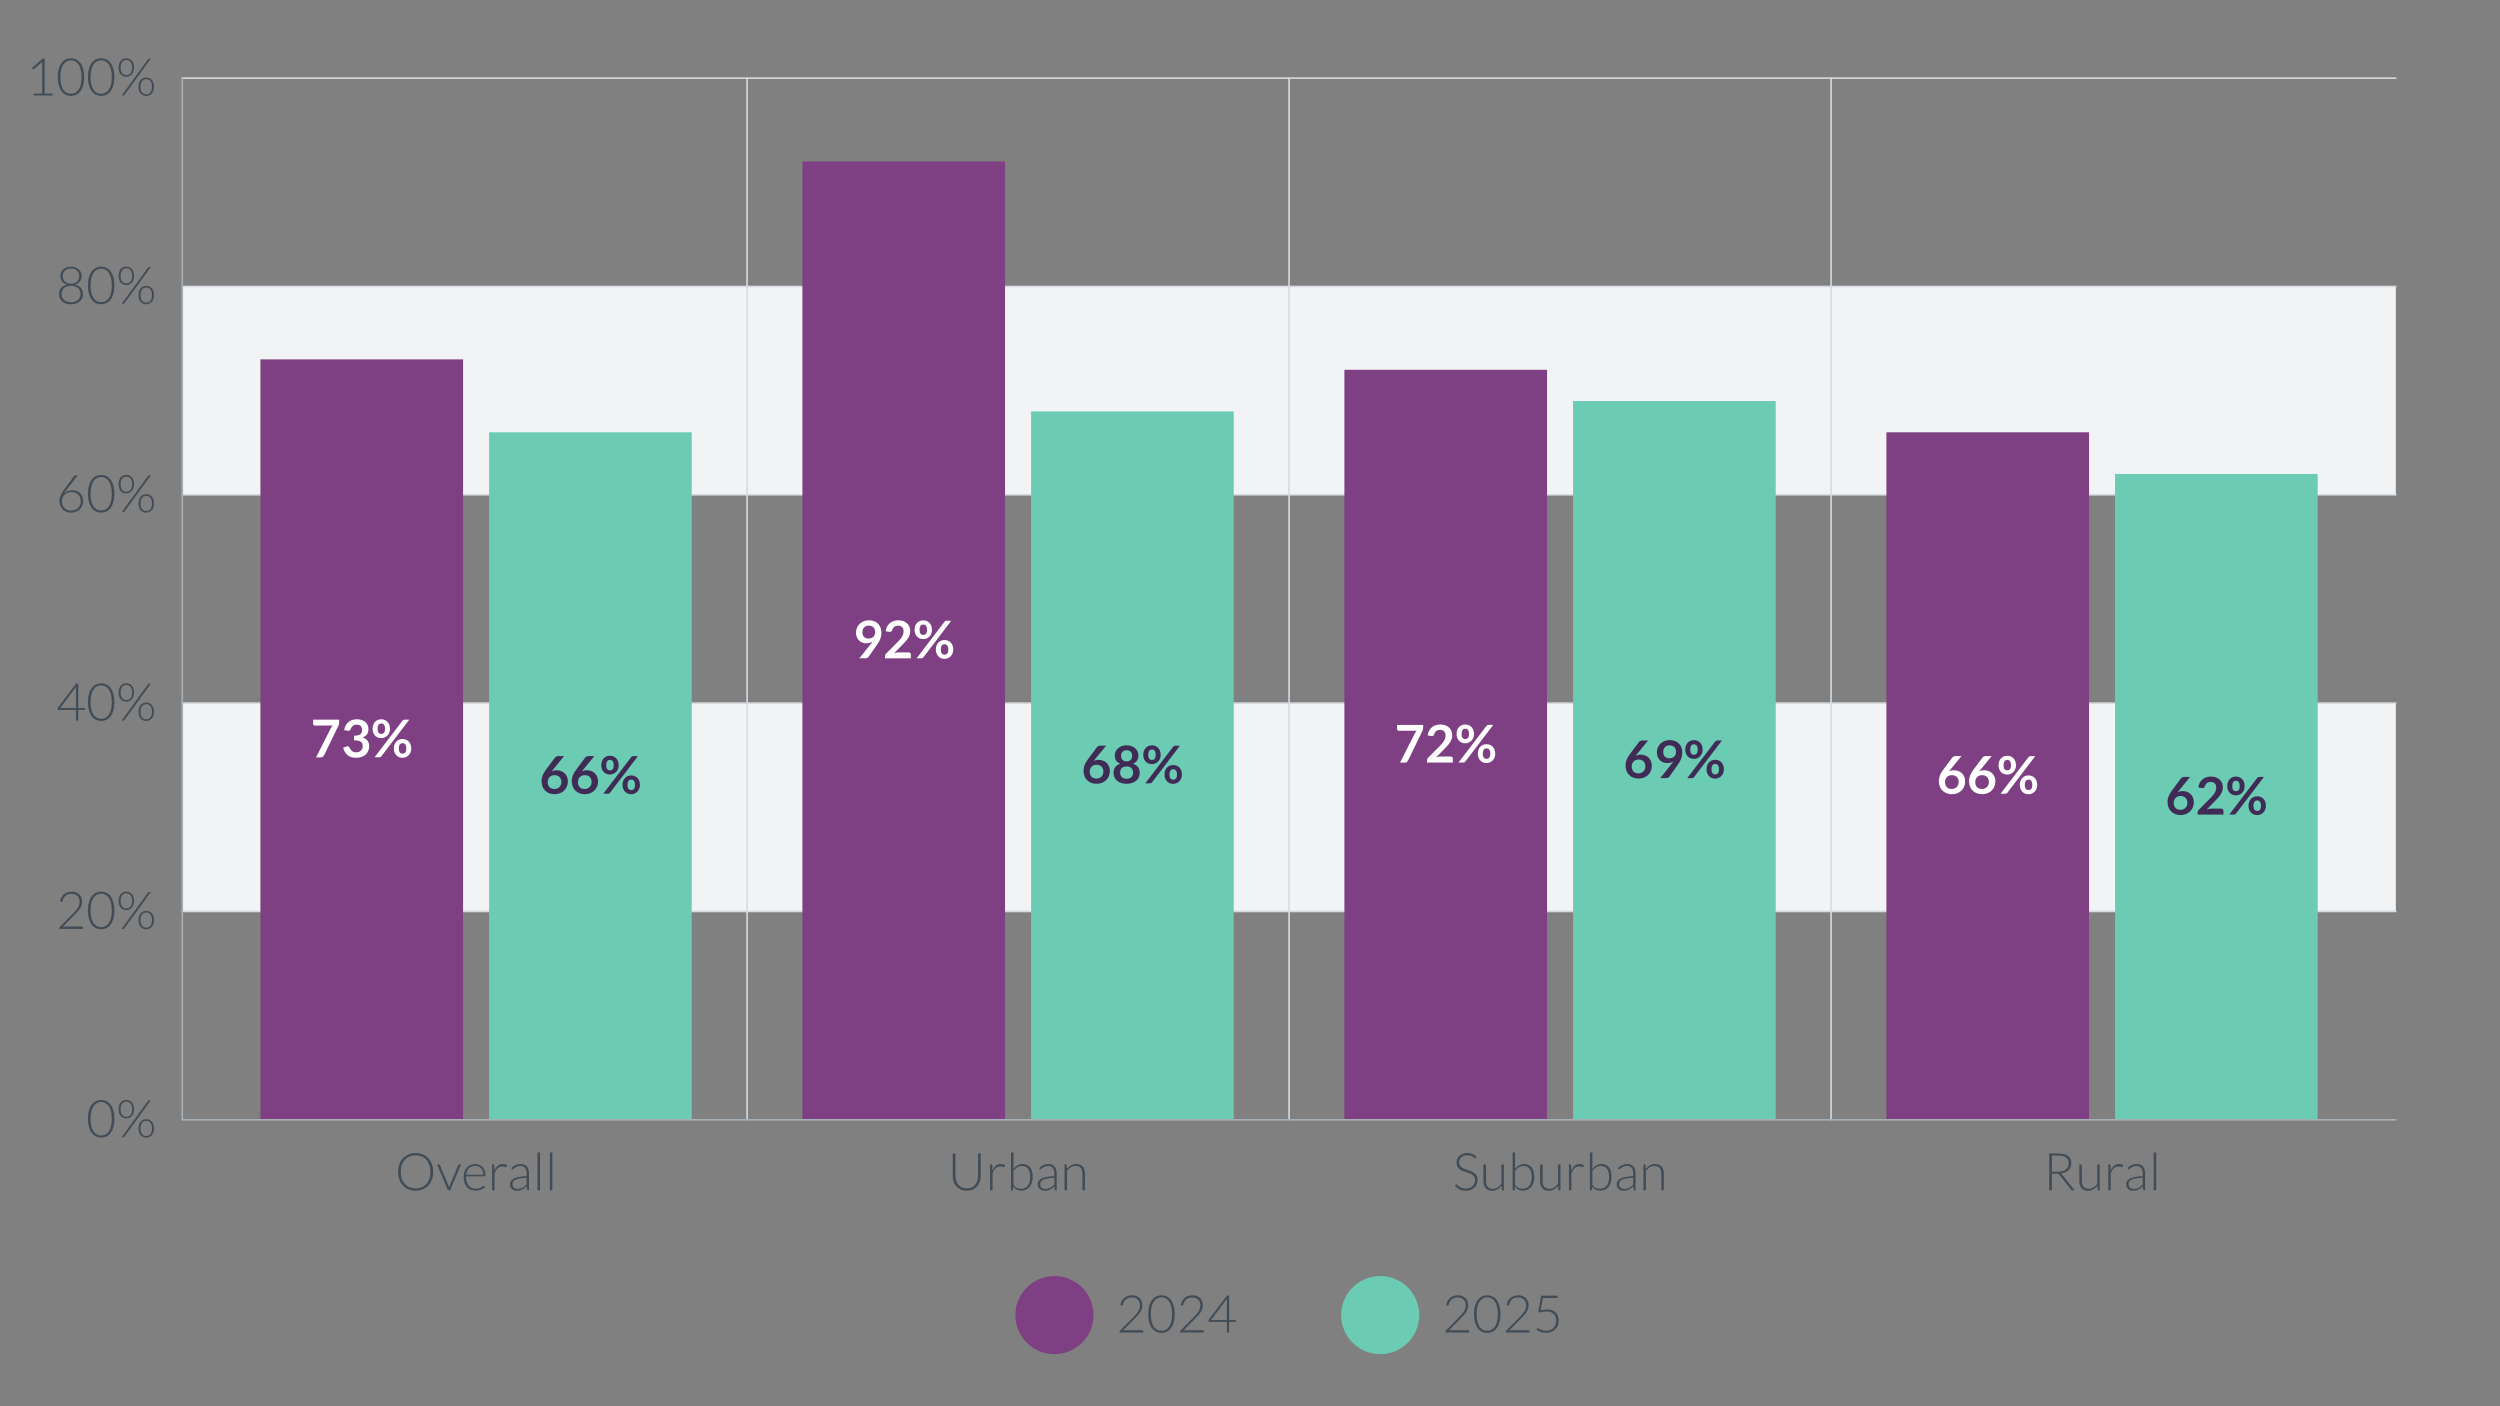
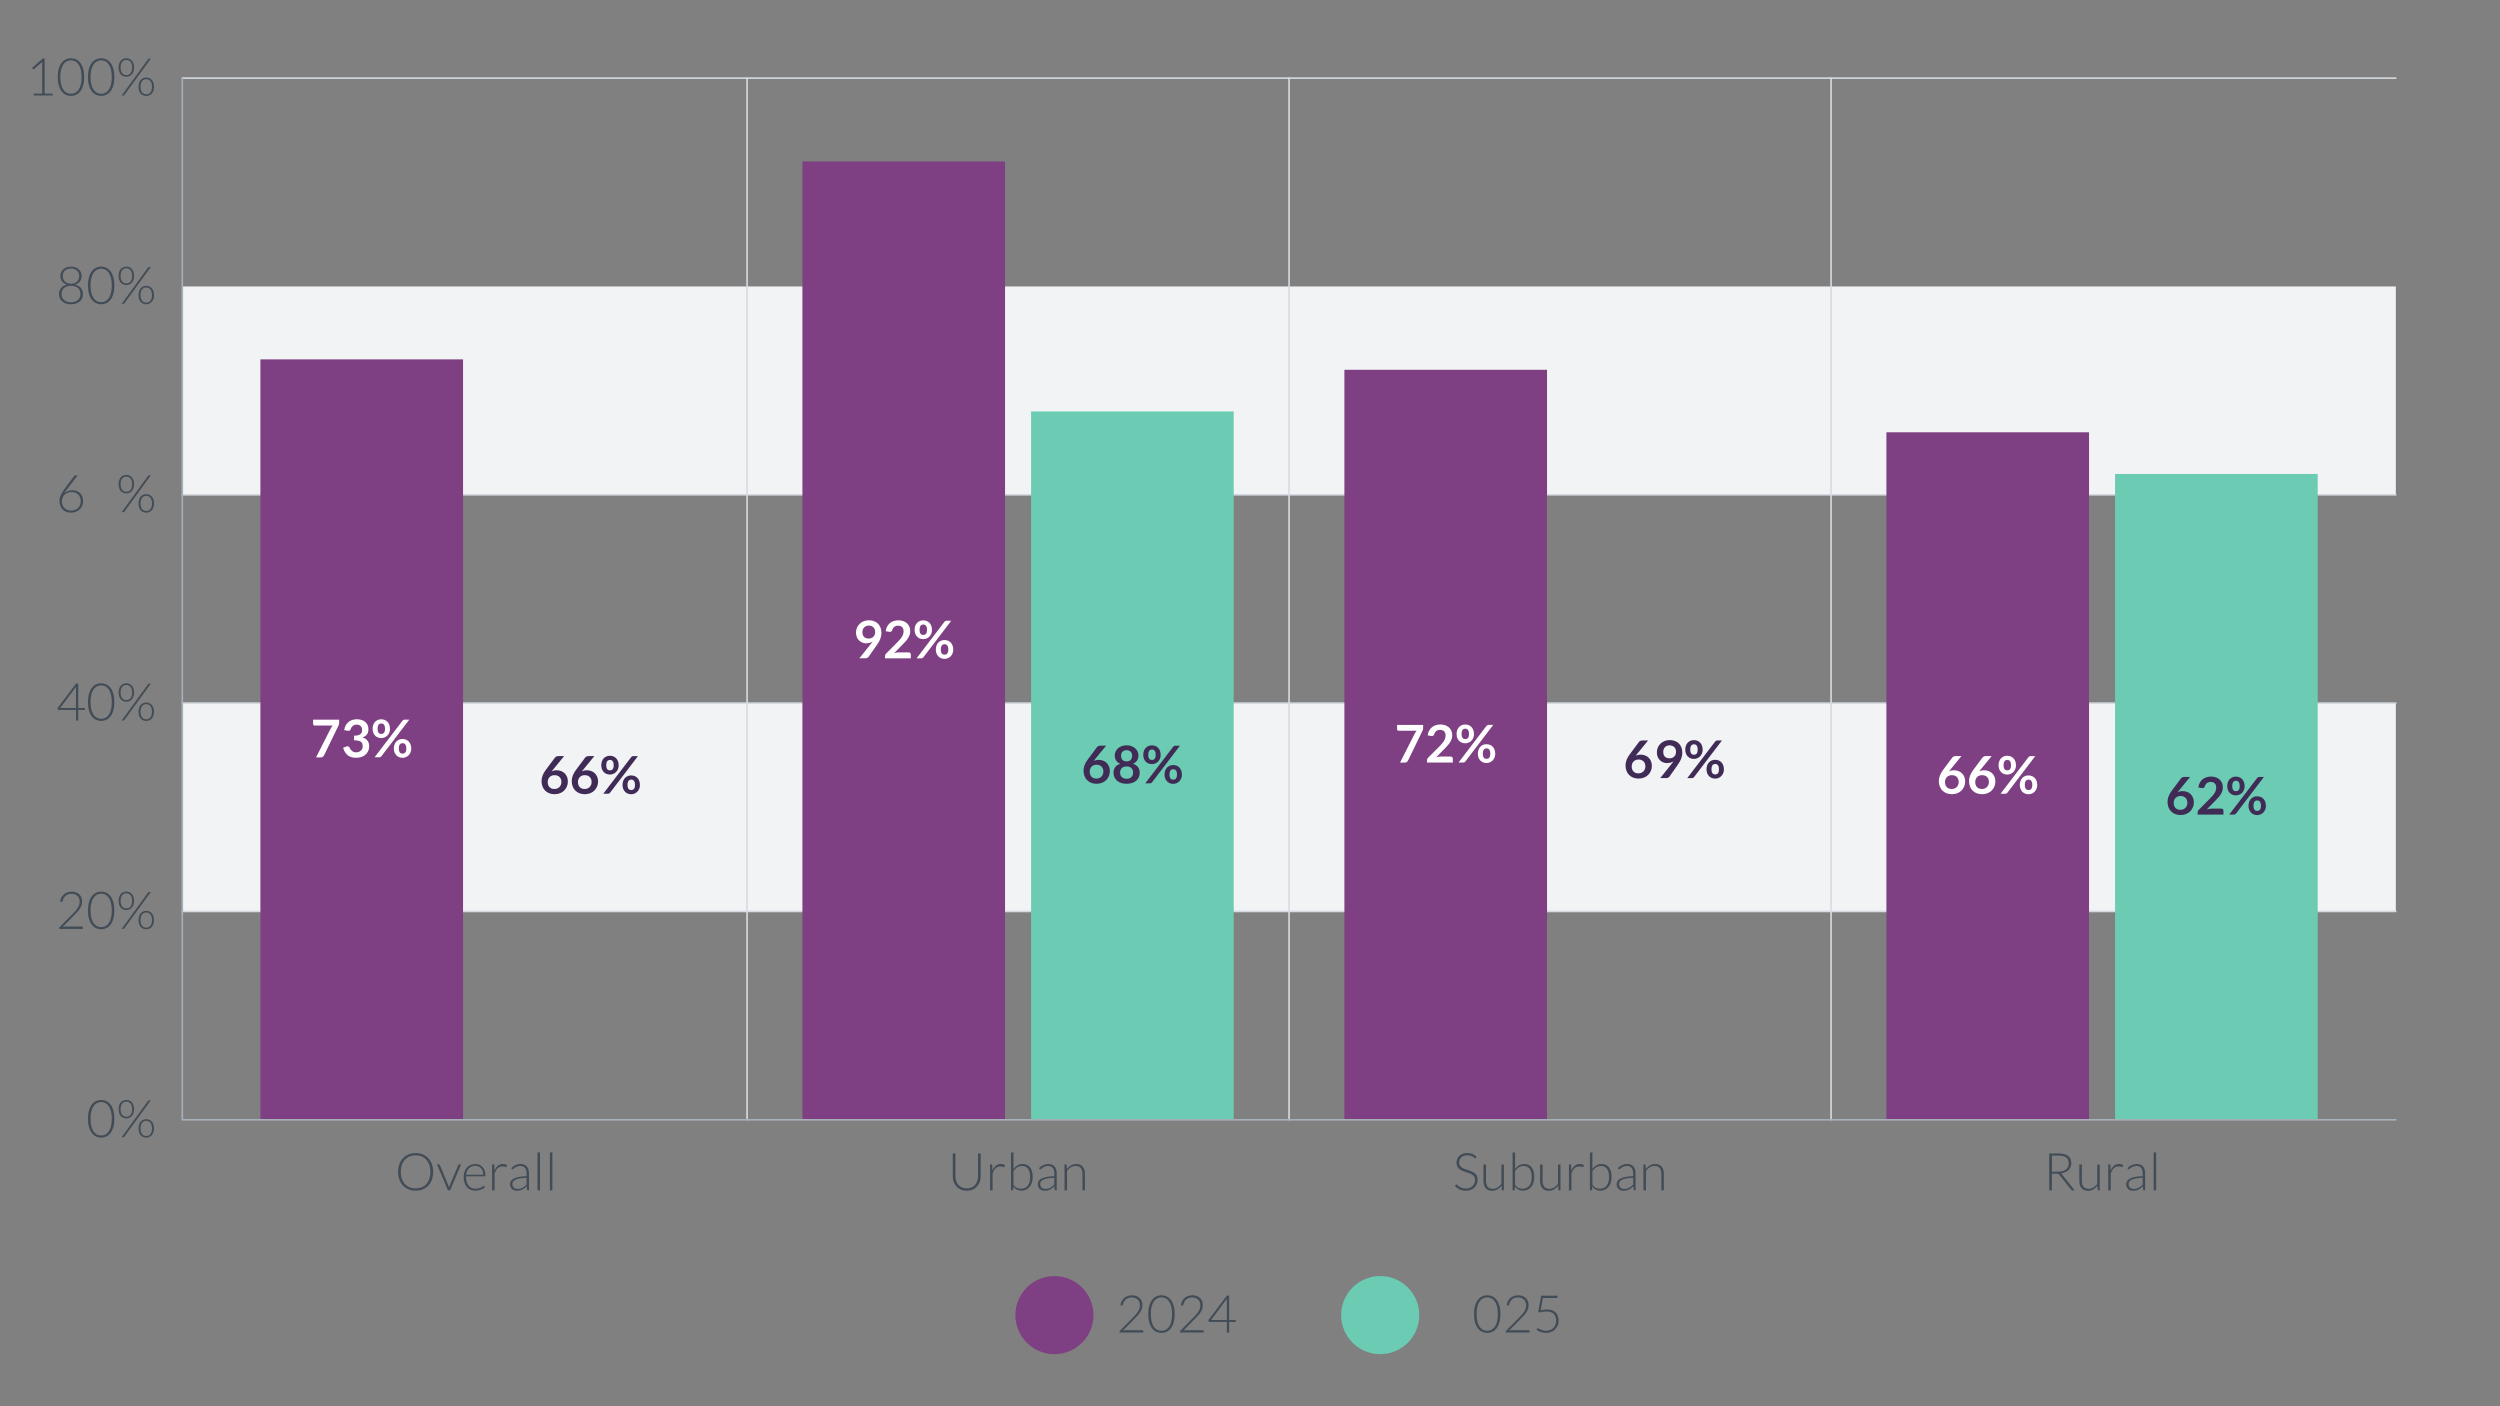
<svg xmlns="http://www.w3.org/2000/svg" id="a" viewBox="0 0 768 432">
  <rect x="0" y="0" width="768" height="432" fill="#808080" stroke="none" />
  <defs>
    <style>.b{fill:#414c56;}.c{fill:#7e4082;}.d{fill:#6bccb3;}.e{fill:#f1f3f5;}.f{fill:#fff;}.g{fill:#402b56;}.h{fill:#a6b0b9;}.i{fill:#d5dbe0;}</style>
  </defs>
  <rect class="e" x="56" y="216" width="680" height="64" />
  <rect class="e" x="56" y="88" width="680" height="64" />
  <path class="i" d="M229.5,344.25c-.14,0-.25-.11-.25-.25V24c0-.14.11-.25.25-.25s.25.11.25.25v320c0,.14-.11.25-.25.25Z" />
  <path class="i" d="M396,344.25c-.14,0-.25-.11-.25-.25V24c0-.14.11-.25.25-.25s.25.11.25.25v320c0,.14-.11.25-.25.25Z" />
  <path class="i" d="M562.5,344.25c-.14,0-.25-.11-.25-.25V24c0-.14.11-.25.25-.25s.25.11.25.25v320c0,.14-.11.25-.25.25Z" />
  <path class="i" d="M736,280.25H56c-.14,0-.25-.11-.25-.25s.11-.25.25-.25h680c.14,0,.25.11.25.25s-.11.25-.25.25Z" />
  <path class="i" d="M736,216.25H56c-.14,0-.25-.11-.25-.25s.11-.25.25-.25h680c.14,0,.25.11.25.25s-.11.25-.25.25Z" />
  <path class="i" d="M736,152.25H56c-.14,0-.25-.11-.25-.25s.11-.25.25-.25h680c.14,0,.25.11.25.25s-.11.25-.25.25Z" />
-   <path class="i" d="M736,88.25H56c-.14,0-.25-.11-.25-.25s.11-.25.25-.25h680c.14,0,.25.11.25.25s-.11.25-.25.25Z" />
  <path class="i" d="M736,24.25H56c-.14,0-.25-.11-.25-.25s.11-.25.25-.25h680c.14,0,.25.11.25.25s-.11.25-.25.25Z" />
  <path class="b" d="M10.36,28.76h2.6v-9.19c0-.18,0-.37.02-.58l-2.5,2.22c-.05.05-.12.07-.19.07-.09,0-.16-.03-.21-.1l-.23-.32,3.27-2.89h.59v10.78h2.47v.58h-5.83v-.58Z" />
  <path class="b" d="M25.86,23.68c0,.99-.11,1.85-.32,2.58s-.5,1.33-.87,1.8c-.37.47-.8.83-1.29,1.06s-1.02.35-1.58.35-1.08-.12-1.58-.35c-.49-.23-.92-.59-1.29-1.06-.37-.47-.66-1.07-.87-1.8-.21-.73-.32-1.58-.32-2.58s.11-1.85.32-2.58c.21-.73.5-1.33.87-1.8.37-.47.8-.83,1.29-1.06.49-.23,1.02-.35,1.58-.35s1.09.12,1.58.35c.49.23.92.59,1.29,1.06.37.47.66,1.07.87,1.8s.32,1.58.32,2.58ZM25.06,23.68c0-.92-.09-1.7-.26-2.35-.18-.65-.41-1.18-.71-1.6-.3-.41-.64-.72-1.04-.91-.4-.19-.81-.29-1.25-.29s-.85.1-1.25.29c-.39.19-.74.49-1.04.91-.3.41-.54.95-.71,1.6-.18.65-.26,1.43-.26,2.35s.09,1.71.26,2.36c.18.65.41,1.18.71,1.59.3.41.65.71,1.04.9.39.19.81.28,1.25.28s.85-.09,1.25-.28c.4-.19.74-.49,1.04-.9.3-.41.53-.94.71-1.59.18-.65.26-1.43.26-2.36Z" />
  <path class="b" d="M35.14,23.68c0,.99-.11,1.85-.32,2.58s-.5,1.33-.87,1.8c-.37.47-.8.83-1.29,1.06s-1.02.35-1.58.35-1.08-.12-1.58-.35c-.49-.23-.92-.59-1.29-1.06-.37-.47-.66-1.07-.87-1.8-.21-.73-.32-1.58-.32-2.58s.11-1.85.32-2.58c.21-.73.5-1.33.87-1.8.37-.47.8-.83,1.29-1.06.49-.23,1.02-.35,1.58-.35s1.09.12,1.58.35c.49.23.92.59,1.29,1.06.37.47.66,1.07.87,1.8s.32,1.58.32,2.58ZM34.34,23.68c0-.92-.09-1.7-.26-2.35-.18-.65-.41-1.18-.71-1.6-.3-.41-.64-.72-1.04-.91-.4-.19-.81-.29-1.25-.29s-.85.1-1.25.29c-.39.19-.74.49-1.04.91-.3.41-.54.95-.71,1.6-.18.65-.26,1.43-.26,2.35s.09,1.71.26,2.36c.18.65.41,1.18.71,1.59.3.41.65.71,1.04.9.39.19.81.28,1.25.28s.85-.09,1.25-.28c.4-.19.74-.49,1.04-.9.3-.41.53-.94.71-1.59.18-.65.26-1.43.26-2.36Z" />
  <path class="b" d="M41.18,20.75c0,.46-.06.87-.19,1.23-.13.35-.3.65-.52.88-.22.23-.47.41-.76.53-.29.12-.59.18-.91.18s-.64-.06-.93-.18c-.29-.12-.54-.3-.76-.53-.21-.23-.38-.53-.5-.88-.12-.35-.18-.76-.18-1.23s.06-.88.18-1.24c.12-.36.29-.65.5-.89.21-.24.47-.42.76-.54.29-.12.6-.18.93-.18s.64.06.93.18c.29.12.54.3.76.54s.39.53.51.89c.13.36.19.77.19,1.24ZM40.58,20.75c0-.41-.05-.76-.14-1.06-.09-.29-.22-.53-.38-.72-.16-.19-.35-.33-.57-.42-.22-.09-.44-.13-.68-.13s-.47.04-.68.13c-.21.09-.4.23-.56.42-.16.19-.29.43-.38.72-.09.29-.14.65-.14,1.06s.05.76.14,1.05c.09.29.22.53.38.72.16.19.35.32.56.41.21.09.44.13.68.13s.47-.04.68-.13c.22-.09.41-.23.57-.41.16-.19.29-.43.38-.72.09-.29.14-.64.14-1.05ZM45.48,18.17s.07-.08.12-.1c.04-.03.11-.04.18-.04h.54l-8.13,11.18c-.07.1-.16.14-.28.14h-.54l8.12-11.18ZM47.3,26.66c0,.46-.06.87-.19,1.23s-.3.65-.52.88c-.22.23-.47.41-.76.53-.29.12-.59.18-.91.18s-.64-.06-.93-.18c-.29-.12-.54-.3-.76-.53s-.38-.53-.5-.88-.18-.76-.18-1.23.06-.88.18-1.24c.12-.36.29-.65.5-.89.21-.24.47-.42.76-.54.29-.12.6-.18.93-.18s.64.06.93.18c.29.12.54.3.76.54.22.24.39.53.51.89.12.36.18.77.18,1.24ZM46.69,26.66c0-.41-.05-.76-.14-1.06-.09-.3-.22-.54-.38-.73-.16-.19-.35-.33-.56-.42-.22-.09-.44-.13-.68-.13s-.47.04-.68.13c-.22.09-.4.23-.56.42-.16.19-.29.43-.38.73-.09.3-.14.65-.14,1.06s.05.76.14,1.05c.09.29.22.53.38.72.16.19.35.32.56.41.22.09.44.13.68.13s.47-.04.68-.13c.22-.09.4-.22.56-.41.16-.19.29-.43.38-.72.09-.29.14-.64.14-1.05Z" />
  <path class="b" d="M21.81,93.48c-.54,0-1.04-.07-1.49-.22-.45-.14-.84-.35-1.16-.62-.32-.27-.58-.6-.76-.98-.18-.38-.27-.82-.27-1.3,0-.42.06-.79.18-1.11.12-.33.29-.61.51-.85.22-.24.48-.44.78-.6.3-.16.63-.28,1-.36-.33-.1-.62-.23-.88-.39s-.47-.36-.64-.59c-.17-.23-.31-.48-.4-.76s-.14-.58-.14-.9c0-.4.08-.78.23-1.13.15-.35.37-.66.65-.92.28-.26.62-.47,1.03-.62.4-.15.86-.22,1.36-.22s.95.07,1.36.22c.4.15.75.35,1.03.62.29.26.5.57.66.92.15.35.23.73.23,1.13,0,.32-.05.62-.14.9-.09.28-.22.53-.4.76-.18.23-.39.43-.65.59-.26.17-.55.3-.88.39.36.08.7.2,1,.36.3.16.56.36.78.6s.39.52.51.85c.12.33.18.7.18,1.11,0,.48-.09.91-.27,1.3s-.43.71-.76.98-.71.48-1.16.62c-.45.14-.95.22-1.49.22ZM21.81,92.87c.43,0,.83-.06,1.18-.18.35-.12.66-.29.92-.51.26-.22.45-.49.59-.8s.21-.65.21-1.03c0-.5-.09-.91-.27-1.24-.18-.33-.41-.59-.7-.79-.28-.2-.59-.34-.94-.42-.34-.08-.67-.12-.99-.12s-.65.04-.99.12c-.34.08-.65.22-.94.42s-.51.46-.7.79c-.18.33-.27.74-.27,1.24,0,.38.07.72.21,1.03s.33.57.59.8c.25.22.56.39.92.51.36.12.75.18,1.18.18ZM21.81,87.16c.43,0,.81-.07,1.12-.2s.58-.31.79-.53c.21-.22.36-.47.46-.76.1-.28.15-.58.15-.88,0-.33-.06-.63-.17-.91-.11-.28-.28-.52-.49-.73s-.48-.37-.79-.49c-.31-.12-.67-.18-1.07-.18s-.76.06-1.07.18c-.32.12-.58.28-.8.49-.22.21-.38.45-.49.73-.11.28-.17.58-.17.91,0,.3.05.6.15.88.1.28.25.53.46.76.21.22.47.4.79.53s.69.2,1.13.2Z" />
  <path class="b" d="M35.14,87.69c0,.99-.11,1.85-.32,2.58s-.5,1.33-.87,1.8c-.37.47-.8.83-1.29,1.06s-1.02.35-1.58.35-1.08-.12-1.58-.35c-.49-.23-.92-.59-1.29-1.06-.37-.47-.66-1.07-.87-1.8-.21-.73-.32-1.58-.32-2.58s.11-1.85.32-2.58c.21-.73.5-1.33.87-1.8.37-.47.8-.83,1.29-1.06.49-.23,1.02-.35,1.58-.35s1.09.12,1.58.35c.49.23.92.59,1.29,1.06.37.47.66,1.07.87,1.8s.32,1.58.32,2.58ZM34.34,87.69c0-.92-.09-1.7-.26-2.35-.18-.65-.41-1.18-.71-1.6-.3-.41-.64-.72-1.04-.91-.4-.19-.81-.29-1.25-.29s-.85.1-1.25.29c-.39.19-.74.49-1.04.91-.3.41-.54.95-.71,1.6-.18.65-.26,1.43-.26,2.35s.09,1.71.26,2.36c.18.65.41,1.18.71,1.59.3.41.65.71,1.04.9.39.19.81.28,1.25.28s.85-.09,1.25-.28c.4-.19.74-.49,1.04-.9.3-.41.53-.94.71-1.59.18-.65.26-1.43.26-2.36Z" />
  <path class="b" d="M41.18,84.75c0,.46-.06.87-.19,1.23-.13.35-.3.65-.52.88-.22.23-.47.41-.76.53-.29.12-.59.18-.91.18s-.64-.06-.93-.18c-.29-.12-.54-.3-.76-.53-.21-.23-.38-.53-.5-.88-.12-.35-.18-.76-.18-1.23s.06-.88.18-1.24c.12-.36.29-.65.5-.89.21-.24.47-.42.76-.54.29-.12.6-.18.93-.18s.64.06.93.18c.29.12.54.3.76.54s.39.53.51.89c.13.36.19.77.19,1.24ZM40.58,84.75c0-.41-.05-.76-.14-1.06-.09-.29-.22-.53-.38-.72-.16-.19-.35-.33-.57-.42-.22-.09-.44-.13-.68-.13s-.47.04-.68.13c-.21.09-.4.23-.56.42-.16.19-.29.43-.38.72-.09.29-.14.65-.14,1.06s.05.76.14,1.05c.09.29.22.53.38.72.16.19.35.32.56.41.21.09.44.13.68.13s.47-.04.68-.13c.22-.09.41-.23.57-.41.16-.19.29-.43.38-.72.09-.29.14-.64.14-1.05ZM45.48,82.17s.07-.08.12-.1c.04-.03.11-.04.18-.04h.54l-8.13,11.18c-.07.1-.16.14-.28.14h-.54l8.12-11.18ZM47.3,90.66c0,.46-.06.87-.19,1.23s-.3.65-.52.88c-.22.23-.47.41-.76.53-.29.12-.59.18-.91.18s-.64-.06-.93-.18c-.29-.12-.54-.3-.76-.53s-.38-.53-.5-.88-.18-.76-.18-1.23.06-.88.18-1.24c.12-.36.29-.65.5-.89.21-.24.47-.42.76-.54.29-.12.6-.18.93-.18s.64.06.93.18c.29.12.54.3.76.54.22.24.39.53.51.89.12.36.18.77.18,1.24ZM46.69,90.66c0-.41-.05-.76-.14-1.06-.09-.3-.22-.54-.38-.73-.16-.19-.35-.33-.56-.42-.22-.09-.44-.13-.68-.13s-.47.04-.68.13c-.22.09-.4.23-.56.42-.16.19-.29.43-.38.73-.09.3-.14.65-.14,1.06s.05.76.14,1.05c.09.29.22.53.38.72.16.19.35.32.56.41.22.09.44.13.68.13s.47-.04.68-.13c.22-.09.4-.22.56-.41.16-.19.29-.43.38-.72.09-.29.14-.64.14-1.05Z" />
  <path class="b" d="M22.19,150.58c.48,0,.93.08,1.34.24.41.16.76.39,1.06.68.3.29.53.64.7,1.06s.25.88.25,1.39-.09.98-.28,1.42c-.18.43-.44.81-.77,1.12-.33.31-.72.56-1.18.74-.46.18-.96.26-1.51.26s-1.01-.09-1.45-.26c-.44-.17-.81-.42-1.12-.74-.31-.32-.55-.71-.72-1.17-.17-.46-.26-.98-.26-1.56,0-.44.11-.94.34-1.5.22-.56.59-1.18,1.1-1.88l3.09-4.16c.09-.12.23-.18.41-.18h.67l-3.38,4.41c-.17.22-.32.42-.46.62-.14.19-.26.38-.38.57.31-.33.69-.58,1.12-.76.43-.18.9-.28,1.42-.28ZM19,153.93c0,.42.07.81.2,1.17.13.36.32.67.56.92.24.26.53.46.88.6s.74.22,1.17.22c.46,0,.87-.07,1.24-.22s.68-.34.94-.6c.26-.25.46-.55.6-.9s.21-.73.21-1.14c0-.43-.07-.82-.2-1.17s-.33-.65-.58-.89-.54-.43-.88-.56c-.34-.13-.72-.2-1.14-.2-.47,0-.89.08-1.26.24-.37.16-.68.37-.94.63-.26.26-.45.55-.58.88-.13.33-.2.66-.2,1Z" />
-   <path class="b" d="M35.14,151.69c0,.99-.11,1.85-.32,2.58s-.5,1.33-.87,1.8c-.37.47-.8.83-1.29,1.06s-1.02.35-1.58.35-1.08-.12-1.58-.35c-.49-.23-.92-.59-1.29-1.06-.37-.47-.66-1.07-.87-1.8-.21-.73-.32-1.58-.32-2.58s.11-1.85.32-2.58c.21-.73.5-1.33.87-1.8.37-.47.8-.83,1.29-1.06.49-.23,1.02-.35,1.58-.35s1.09.12,1.58.35c.49.23.92.59,1.29,1.06.37.47.66,1.07.87,1.8s.32,1.58.32,2.58ZM34.34,151.69c0-.92-.09-1.7-.26-2.35-.18-.65-.41-1.18-.71-1.6-.3-.41-.64-.72-1.04-.91-.4-.19-.81-.29-1.25-.29s-.85.1-1.25.29c-.39.19-.74.49-1.04.91-.3.41-.54.95-.71,1.6-.18.65-.26,1.43-.26,2.35s.09,1.71.26,2.36c.18.65.41,1.18.71,1.59.3.41.65.71,1.04.9.39.19.81.28,1.25.28s.85-.09,1.25-.28c.4-.19.74-.49,1.04-.9.3-.41.53-.94.71-1.59.18-.65.26-1.43.26-2.36Z" />
  <path class="b" d="M41.18,148.75c0,.46-.06.87-.19,1.23-.13.35-.3.65-.52.88-.22.23-.47.41-.76.53-.29.12-.59.18-.91.18s-.64-.06-.93-.18c-.29-.12-.54-.3-.76-.53-.21-.23-.38-.53-.5-.88-.12-.35-.18-.76-.18-1.23s.06-.88.18-1.24c.12-.36.29-.65.5-.89.21-.24.47-.42.76-.54.29-.12.6-.18.93-.18s.64.06.93.18c.29.12.54.3.76.54s.39.53.51.89c.13.36.19.77.19,1.24ZM40.58,148.75c0-.41-.05-.76-.14-1.06-.09-.29-.22-.53-.38-.72-.16-.19-.35-.33-.57-.42-.22-.09-.44-.13-.68-.13s-.47.04-.68.13c-.21.09-.4.23-.56.42-.16.19-.29.43-.38.72-.09.29-.14.65-.14,1.06s.05.76.14,1.05c.09.29.22.53.38.72.16.19.35.32.56.41.21.09.44.13.68.13s.47-.04.68-.13c.22-.09.41-.23.57-.41.16-.19.29-.43.38-.72.09-.29.14-.64.14-1.05ZM45.48,146.17s.07-.08.12-.1c.04-.03.11-.04.18-.04h.54l-8.13,11.18c-.07.1-.16.14-.28.14h-.54l8.12-11.18ZM47.3,154.66c0,.46-.06.87-.19,1.23s-.3.65-.52.88c-.22.23-.47.41-.76.53-.29.12-.59.18-.91.18s-.64-.06-.93-.18c-.29-.12-.54-.3-.76-.53s-.38-.53-.5-.88-.18-.76-.18-1.23.06-.88.18-1.24c.12-.36.29-.65.5-.89.21-.24.47-.42.76-.54.29-.12.6-.18.93-.18s.64.06.93.18c.29.12.54.3.76.54.22.24.39.53.51.89.12.36.18.77.18,1.24ZM46.69,154.66c0-.41-.05-.76-.14-1.06-.09-.3-.22-.54-.38-.73-.16-.19-.35-.33-.56-.42-.22-.09-.44-.13-.68-.13s-.47.04-.68.13c-.22.09-.4.23-.56.42-.16.19-.29.43-.38.73-.09.3-.14.65-.14,1.06s.05.76.14,1.05c.09.29.22.53.38.72.16.19.35.32.56.41.22.09.44.13.68.13s.47-.04.68-.13c.22-.09.4-.22.56-.41.16-.19.29-.43.38-.72.09-.29.14-.64.14-1.05Z" />
  <path class="b" d="M24.04,217.49h2.07v.42c0,.06-.02.11-.05.14-.03.03-.09.05-.16.05h-1.86v3.25h-.69v-3.25h-5.34c-.08,0-.14-.02-.18-.05-.04-.03-.07-.08-.09-.14l-.07-.38,5.69-7.52h.68v7.48ZM23.35,211.57c0-.09,0-.19,0-.29,0-.1.02-.21.03-.31l-4.89,6.53h4.85v-5.93Z" />
  <path class="b" d="M35.14,215.69c0,.99-.11,1.85-.32,2.58s-.5,1.33-.87,1.8c-.37.47-.8.83-1.29,1.06s-1.02.35-1.58.35-1.08-.12-1.58-.35c-.49-.23-.92-.59-1.29-1.06-.37-.47-.66-1.07-.87-1.8-.21-.73-.32-1.58-.32-2.58s.11-1.85.32-2.58c.21-.73.5-1.33.87-1.8.37-.47.8-.83,1.29-1.06.49-.23,1.02-.35,1.58-.35s1.09.12,1.58.35c.49.23.92.59,1.29,1.06.37.47.66,1.07.87,1.8s.32,1.58.32,2.58ZM34.34,215.69c0-.92-.09-1.7-.26-2.35-.18-.65-.41-1.18-.71-1.6-.3-.41-.64-.72-1.04-.91-.4-.19-.81-.29-1.25-.29s-.85.1-1.25.29c-.39.19-.74.49-1.04.91-.3.41-.54.95-.71,1.6-.18.65-.26,1.43-.26,2.35s.09,1.71.26,2.36c.18.65.41,1.18.71,1.59.3.41.65.71,1.04.9.39.19.81.28,1.25.28s.85-.09,1.25-.28c.4-.19.74-.49,1.04-.9.3-.41.53-.94.71-1.59.18-.65.26-1.43.26-2.36Z" />
  <path class="b" d="M41.18,212.75c0,.46-.06.87-.19,1.23-.13.35-.3.65-.52.88-.22.23-.47.41-.76.53-.29.12-.59.18-.91.18s-.64-.06-.93-.18c-.29-.12-.54-.3-.76-.53-.21-.23-.38-.53-.5-.88-.12-.35-.18-.76-.18-1.23s.06-.88.18-1.24c.12-.36.29-.65.5-.89.21-.24.47-.42.76-.54.29-.12.6-.18.93-.18s.64.06.93.18c.29.12.54.3.76.54s.39.53.51.89c.13.36.19.77.19,1.24ZM40.58,212.75c0-.41-.05-.76-.14-1.06-.09-.29-.22-.53-.38-.72-.16-.19-.35-.33-.57-.42-.22-.09-.44-.13-.68-.13s-.47.04-.68.13c-.21.09-.4.23-.56.42-.16.19-.29.43-.38.72-.09.29-.14.65-.14,1.06s.05.76.14,1.05c.09.29.22.53.38.72.16.19.35.32.56.41.21.09.44.13.68.13s.47-.04.68-.13c.22-.09.41-.23.57-.41.16-.19.29-.43.38-.72.09-.29.14-.64.14-1.05ZM45.48,210.17s.07-.08.12-.1c.04-.03.11-.04.18-.04h.54l-8.13,11.18c-.07.1-.16.14-.28.14h-.54l8.12-11.18ZM47.3,218.66c0,.46-.06.87-.19,1.23s-.3.65-.52.88c-.22.23-.47.41-.76.53-.29.12-.59.18-.91.18s-.64-.06-.93-.18c-.29-.12-.54-.3-.76-.53s-.38-.53-.5-.88-.18-.76-.18-1.23.06-.88.18-1.24c.12-.36.29-.65.5-.89.21-.24.47-.42.76-.54.29-.12.6-.18.93-.18s.64.06.93.18c.29.12.54.3.76.54.22.24.39.53.51.89.12.36.18.77.18,1.24ZM46.69,218.66c0-.41-.05-.76-.14-1.06-.09-.3-.22-.54-.38-.73-.16-.19-.35-.33-.56-.42-.22-.09-.44-.13-.68-.13s-.47.04-.68.13c-.22.09-.4.23-.56.42-.16.19-.29.43-.38.73-.09.3-.14.65-.14,1.06s.05.76.14,1.05c.09.29.22.53.38.72.16.19.35.32.56.41.22.09.44.13.68.13s.47-.04.68-.13c.22-.09.4-.22.56-.41.16-.19.29-.43.38-.72.09-.29.14-.64.14-1.05Z" />
  <path class="b" d="M21.98,273.9c.43,0,.84.06,1.24.19.39.13.74.31,1.04.57.3.25.54.57.71.95s.26.83.26,1.34c0,.43-.07.82-.2,1.19s-.31.72-.53,1.05c-.22.34-.48.66-.78.98s-.61.64-.93.97l-3.54,3.62c.17-.04.35-.07.53-.1.18-.02.37-.03.56-.03h4.89c.09,0,.15.03.2.08.05.05.08.12.08.2v.45h-7.3v-.27c0-.06.01-.12.04-.18s.07-.11.11-.16l3.86-3.91c.32-.33.62-.64.89-.94.27-.3.51-.61.71-.92.2-.31.36-.63.47-.95.11-.33.17-.67.17-1.04,0-.42-.07-.78-.21-1.08s-.32-.56-.56-.76c-.23-.2-.5-.34-.8-.44-.3-.1-.62-.14-.95-.14-.36,0-.69.05-.99.16-.3.11-.57.26-.8.46-.23.19-.42.43-.58.7s-.26.56-.32.88c-.05.19-.16.28-.32.28-.01,0-.02,0-.04,0-.02,0-.03,0-.04,0l-.38-.06c.06-.49.2-.92.4-1.3s.45-.7.76-.96.66-.46,1.06-.6c.4-.14.83-.2,1.3-.2Z" />
  <path class="b" d="M35.14,279.69c0,.99-.11,1.85-.32,2.58s-.5,1.33-.87,1.8c-.37.47-.8.83-1.29,1.06s-1.02.35-1.58.35-1.08-.12-1.58-.35c-.49-.23-.92-.59-1.29-1.06-.37-.47-.66-1.07-.87-1.8-.21-.73-.32-1.58-.32-2.58s.11-1.85.32-2.58c.21-.73.5-1.33.87-1.8.37-.47.8-.83,1.29-1.06.49-.23,1.02-.35,1.58-.35s1.09.12,1.58.35c.49.23.92.59,1.29,1.06.37.47.66,1.07.87,1.8s.32,1.58.32,2.58ZM34.34,279.69c0-.92-.09-1.7-.26-2.35-.18-.65-.41-1.18-.71-1.6-.3-.41-.64-.72-1.04-.91-.4-.19-.81-.29-1.25-.29s-.85.1-1.25.29c-.39.19-.74.49-1.04.91-.3.41-.54.95-.71,1.6-.18.65-.26,1.43-.26,2.35s.09,1.71.26,2.36c.18.65.41,1.18.71,1.59.3.41.65.71,1.04.9.39.19.81.28,1.25.28s.85-.09,1.25-.28c.4-.19.74-.49,1.04-.9.3-.41.53-.94.71-1.59.18-.65.26-1.43.26-2.36Z" />
  <path class="b" d="M41.18,276.75c0,.46-.06.87-.19,1.23-.13.35-.3.65-.52.88-.22.23-.47.41-.76.53-.29.12-.59.18-.91.18s-.64-.06-.93-.18c-.29-.12-.54-.3-.76-.53-.21-.23-.38-.53-.5-.88-.12-.35-.18-.76-.18-1.23s.06-.88.18-1.24c.12-.36.29-.65.5-.89.21-.24.47-.42.76-.54.29-.12.6-.18.93-.18s.64.06.93.18c.29.12.54.3.76.54s.39.53.51.89c.13.36.19.77.19,1.24ZM40.58,276.75c0-.41-.05-.76-.14-1.06-.09-.29-.22-.53-.38-.72-.16-.19-.35-.33-.57-.42-.22-.09-.44-.13-.68-.13s-.47.04-.68.13c-.21.09-.4.23-.56.42-.16.19-.29.43-.38.72-.09.29-.14.65-.14,1.06s.05.76.14,1.05c.09.29.22.53.38.72.16.19.35.32.56.41.21.09.44.13.68.13s.47-.04.68-.13c.22-.09.41-.23.57-.41.16-.19.29-.43.38-.72.09-.29.14-.64.14-1.05ZM45.48,274.17s.07-.08.12-.1c.04-.03.11-.04.18-.04h.54l-8.13,11.18c-.07.1-.16.14-.28.14h-.54l8.12-11.18ZM47.3,282.66c0,.46-.06.87-.19,1.23s-.3.65-.52.88c-.22.23-.47.41-.76.53-.29.12-.59.18-.91.18s-.64-.06-.93-.18c-.29-.12-.54-.3-.76-.53s-.38-.53-.5-.88-.18-.76-.18-1.23.06-.88.18-1.24c.12-.36.29-.65.5-.89.21-.24.47-.42.76-.54.29-.12.6-.18.93-.18s.64.06.93.18c.29.12.54.3.76.54.22.24.39.53.51.89.12.36.18.77.18,1.24ZM46.69,282.66c0-.41-.05-.76-.14-1.06-.09-.3-.22-.54-.38-.73-.16-.19-.35-.33-.56-.42-.22-.09-.44-.13-.68-.13s-.47.04-.68.13c-.22.09-.4.23-.56.42-.16.19-.29.43-.38.73-.09.3-.14.65-.14,1.06s.05.76.14,1.05c.09.29.22.53.38.72.16.19.35.32.56.41.22.09.44.13.68.13s.47-.04.68-.13c.22-.09.4-.22.56-.41.16-.19.29-.43.38-.72.09-.29.14-.64.14-1.05Z" />
  <path class="b" d="M35.14,343.69c0,.99-.11,1.85-.32,2.58s-.5,1.33-.87,1.8c-.37.47-.8.83-1.29,1.06s-1.02.35-1.58.35-1.08-.12-1.58-.35c-.49-.23-.92-.59-1.29-1.06-.37-.47-.66-1.07-.87-1.8-.21-.73-.32-1.58-.32-2.58s.11-1.85.32-2.58c.21-.73.5-1.33.87-1.8.37-.47.8-.83,1.29-1.06.49-.23,1.02-.35,1.58-.35s1.09.12,1.58.35c.49.23.92.59,1.29,1.06.37.47.66,1.07.87,1.8s.32,1.58.32,2.58ZM34.34,343.69c0-.92-.09-1.7-.26-2.35-.18-.65-.41-1.18-.71-1.6-.3-.41-.64-.72-1.04-.91-.4-.19-.81-.29-1.25-.29s-.85.1-1.25.29c-.39.19-.74.49-1.04.91-.3.41-.54.95-.71,1.6-.18.65-.26,1.43-.26,2.35s.09,1.71.26,2.36c.18.65.41,1.18.71,1.59.3.41.65.71,1.04.9.39.19.81.28,1.25.28s.85-.09,1.25-.28c.4-.19.74-.49,1.04-.9.3-.41.53-.94.71-1.59.18-.65.26-1.43.26-2.36Z" />
  <path class="b" d="M41.18,340.75c0,.46-.06.87-.19,1.23-.13.35-.3.65-.52.88-.22.23-.47.41-.76.53-.29.12-.59.18-.91.18s-.64-.06-.93-.18c-.29-.12-.54-.3-.76-.53-.21-.23-.38-.53-.5-.88-.12-.35-.18-.76-.18-1.23s.06-.88.18-1.24c.12-.36.29-.65.5-.89.21-.24.47-.42.76-.54.29-.12.6-.18.93-.18s.64.06.93.18c.29.12.54.3.76.54s.39.53.51.89c.13.36.19.77.19,1.24ZM40.58,340.75c0-.41-.05-.76-.14-1.06-.09-.29-.22-.53-.38-.72-.16-.19-.35-.33-.57-.42-.22-.09-.44-.13-.68-.13s-.47.04-.68.13c-.21.09-.4.23-.56.42-.16.19-.29.43-.38.72-.09.29-.14.65-.14,1.06s.05.76.14,1.05c.09.29.22.53.38.72.16.19.35.32.56.41.21.09.44.13.68.13s.47-.04.68-.13c.22-.09.41-.23.57-.41.16-.19.29-.43.38-.72.09-.29.14-.64.14-1.05ZM45.48,338.17s.07-.08.12-.1c.04-.03.11-.04.18-.04h.54l-8.13,11.18c-.07.1-.16.14-.28.14h-.54l8.12-11.18ZM47.3,346.66c0,.46-.06.87-.19,1.23s-.3.65-.52.88c-.22.23-.47.41-.76.53-.29.12-.59.18-.91.18s-.64-.06-.93-.18c-.29-.12-.54-.3-.76-.53s-.38-.53-.5-.88-.18-.76-.18-1.23.06-.88.18-1.24c.12-.36.29-.65.5-.89.21-.24.47-.42.76-.54.29-.12.6-.18.93-.18s.64.06.93.18c.29.12.54.3.76.54.22.24.39.53.51.89.12.36.18.77.18,1.24ZM46.69,346.66c0-.41-.05-.76-.14-1.06-.09-.3-.22-.54-.38-.73-.16-.19-.35-.33-.56-.42-.22-.09-.44-.13-.68-.13s-.47.04-.68.13c-.22.09-.4.23-.56.42-.16.19-.29.43-.38.73-.09.3-.14.65-.14,1.06s.05.76.14,1.05c.09.29.22.53.38.72.16.19.35.32.56.41.22.09.44.13.68.13s.47-.04.68-.13c.22-.09.4-.22.56-.41.16-.19.29-.43.38-.72.09-.29.14-.64.14-1.05Z" />
  <path class="b" d="M133.07,360c0,.87-.13,1.67-.39,2.38-.26.71-.63,1.32-1.1,1.82-.47.5-1.04.89-1.7,1.17s-1.39.41-2.2.41-1.52-.14-2.18-.41c-.66-.27-1.23-.66-1.7-1.17-.47-.5-.84-1.11-1.11-1.82-.26-.71-.4-1.51-.4-2.38s.13-1.66.4-2.37c.26-.71.63-1.32,1.11-1.82.47-.5,1.04-.89,1.7-1.17.66-.28,1.39-.42,2.18-.42s1.54.14,2.2.41,1.23.67,1.7,1.17c.47.51.84,1.12,1.1,1.83.26.71.39,1.5.39,2.37ZM132.22,360c0-.79-.11-1.5-.33-2.13-.22-.63-.53-1.16-.92-1.6-.4-.44-.88-.77-1.44-1-.56-.23-1.18-.35-1.86-.35s-1.29.12-1.84.35c-.56.23-1.04.57-1.44,1-.4.44-.71.97-.94,1.6-.22.63-.33,1.34-.33,2.13s.11,1.51.33,2.13c.22.63.53,1.16.94,1.6.4.44.88.77,1.44,1,.56.23,1.17.34,1.84.34s1.3-.11,1.86-.34c.56-.23,1.04-.56,1.44-1,.4-.44.71-.97.92-1.6s.33-1.34.33-2.13Z" />
  <path class="b" d="M138.28,365.67h-.67l-3.36-7.96h.6c.08,0,.13.02.18.06.04.04.08.08.1.13l2.62,6.28c.05.12.09.24.12.35.03.11.05.22.08.34.03-.11.05-.23.08-.34s.07-.23.12-.35l2.64-6.28c.03-.06.06-.11.11-.14.05-.03.1-.05.16-.05h.58l-3.36,7.96Z" />
  <path class="b" d="M145.99,357.58c.45,0,.86.08,1.24.23.38.15.71.38.99.68.28.3.5.66.66,1.09.16.43.24.93.24,1.49,0,.12-.02.2-.05.24-.04.04-.09.06-.16.06h-5.74v.15c0,.6.07,1.12.21,1.58.14.45.34.83.59,1.14s.57.54.93.69c.36.15.77.23,1.22.23.4,0,.75-.04,1.04-.13.29-.09.54-.19.74-.3.2-.11.36-.21.48-.3.12-.09.2-.13.26-.13.07,0,.12.03.16.08l.21.26c-.13.16-.3.31-.51.45-.21.14-.45.26-.7.36s-.54.18-.83.24c-.3.06-.59.09-.89.09-.54,0-1.04-.09-1.49-.28-.45-.19-.83-.47-1.15-.83-.32-.36-.57-.81-.74-1.33-.18-.53-.26-1.13-.26-1.8,0-.57.08-1.1.24-1.58.16-.48.4-.9.7-1.25s.68-.62,1.13-.82.95-.3,1.52-.3ZM146.01,358.15c-.41,0-.78.06-1.1.19-.32.13-.61.31-.84.55-.24.24-.43.53-.58.86-.15.34-.24.71-.29,1.13h5.24c0-.43-.06-.81-.18-1.15s-.28-.63-.5-.86c-.21-.23-.47-.41-.77-.54-.3-.13-.63-.19-.99-.19Z" />
  <path class="b" d="M151.17,365.67v-7.96h.4c.09,0,.16.02.2.06.04.04.06.1.07.19l.06,1.68c.26-.65.6-1.15,1.02-1.52.43-.37.95-.55,1.58-.55.24,0,.46.03.66.08.2.05.39.12.58.22l-.1.53c-.02.09-.07.13-.16.13-.03,0-.08-.01-.14-.03-.06-.02-.13-.05-.22-.07-.09-.03-.2-.05-.32-.07-.13-.02-.27-.03-.44-.03-.6,0-1.1.19-1.48.56s-.7.91-.94,1.62v5.18h-.76Z" />
  <path class="b" d="M162.2,365.67c-.16,0-.26-.07-.3-.22l-.11-1.02c-.22.21-.44.41-.65.58-.22.17-.44.31-.68.43-.23.12-.49.21-.76.27-.27.06-.57.09-.9.09-.27,0-.54-.04-.79-.12-.26-.08-.48-.2-.68-.37-.2-.17-.36-.38-.48-.64-.12-.26-.18-.57-.18-.93,0-.34.1-.65.29-.94.19-.29.49-.54.9-.75s.93-.38,1.58-.51c.64-.13,1.41-.2,2.32-.22v-.83c0-.74-.16-1.3-.48-1.7-.32-.4-.79-.6-1.41-.6-.38,0-.71.05-.98.16-.27.11-.5.22-.68.35s-.34.25-.46.35-.22.16-.3.16c-.11,0-.19-.05-.24-.14l-.14-.23c.42-.42.85-.73,1.31-.94.46-.21.98-.32,1.56-.32.43,0,.8.07,1.12.2s.58.33.8.58c.21.25.37.56.48.92.11.36.16.76.16,1.2v5.18h-.3ZM159,365.24c.31,0,.59-.03.85-.1s.5-.16.72-.28c.22-.12.43-.26.62-.43.19-.17.38-.34.57-.54v-2.07c-.76.02-1.41.08-1.96.17-.55.09-1,.22-1.35.38-.35.16-.62.35-.78.57-.17.22-.25.47-.25.76,0,.27.04.5.13.69.09.19.2.35.35.48.14.13.31.22.5.28.19.06.39.09.6.09Z" />
  <path class="b" d="M165.89,354.03v11.64h-.76v-11.64h.76Z" />
  <path class="b" d="M169.69,354.03v11.64h-.76v-11.64h.76Z" />
  <path class="b" d="M296.98,365.08c.54,0,1.03-.09,1.46-.28.43-.19.79-.45,1.09-.79s.53-.73.68-1.19.24-.95.24-1.48v-7h.82v7c0,.62-.1,1.21-.3,1.75-.2.54-.48,1.01-.85,1.42-.37.4-.82.72-1.35.95-.53.23-1.13.34-1.79.34s-1.26-.11-1.79-.34c-.53-.23-.98-.55-1.35-.95-.37-.4-.65-.87-.85-1.42-.2-.54-.3-1.12-.3-1.75v-7h.82v6.99c0,.53.08,1.02.24,1.48s.38.85.68,1.19c.3.34.66.6,1.09.79.43.19.92.29,1.46.29Z" />
  <path class="b" d="M304.15,365.67v-7.96h.4c.09,0,.16.02.2.06.04.04.06.1.07.19l.06,1.68c.26-.65.6-1.15,1.02-1.52.43-.37.95-.55,1.58-.55.24,0,.46.03.66.08.2.05.39.12.58.22l-.1.53c-.02.09-.07.13-.16.13-.03,0-.08-.01-.14-.03-.06-.02-.13-.05-.22-.07-.09-.03-.2-.05-.32-.07-.13-.02-.27-.03-.44-.03-.6,0-1.1.19-1.48.56s-.7.91-.94,1.62v5.18h-.76Z" />
  <path class="b" d="M310.58,365.67v-11.64h.76v5.07c.36-.47.77-.84,1.23-1.11s.99-.41,1.57-.41c.98,0,1.74.34,2.28,1.01.55.67.82,1.69.82,3.04,0,.58-.08,1.12-.23,1.63-.15.5-.38.94-.67,1.31-.3.37-.66.66-1.09.88-.43.21-.93.32-1.49.32s-1.03-.11-1.43-.32c-.4-.22-.74-.53-1.03-.96l-.05.98c-.02.13-.09.2-.21.2h-.46ZM313.92,358.19c-.53,0-1.01.14-1.43.41-.43.27-.81.65-1.15,1.14v4.2c.3.46.64.78,1.01.96s.79.28,1.27.28.88-.09,1.23-.26.65-.41.89-.72c.24-.31.42-.69.54-1.12.12-.43.18-.91.18-1.44,0-1.18-.22-2.05-.66-2.61-.44-.56-1.07-.84-1.88-.84Z" />
  <path class="b" d="M324.32,365.67c-.16,0-.26-.07-.3-.22l-.11-1.02c-.22.21-.44.41-.65.58-.22.17-.44.31-.68.43-.23.12-.49.21-.76.27-.27.06-.57.09-.9.09-.27,0-.54-.04-.79-.12-.26-.08-.48-.2-.68-.37-.2-.17-.36-.38-.48-.64-.12-.26-.18-.57-.18-.93,0-.34.1-.65.29-.94.19-.29.49-.54.9-.75s.93-.38,1.58-.51c.64-.13,1.41-.2,2.32-.22v-.83c0-.74-.16-1.3-.48-1.7-.32-.4-.79-.6-1.41-.6-.38,0-.71.05-.98.16-.27.11-.5.22-.68.35s-.34.25-.46.35-.22.16-.3.16c-.11,0-.19-.05-.24-.14l-.14-.23c.42-.42.85-.73,1.31-.94.46-.21.98-.32,1.56-.32.43,0,.8.07,1.12.2s.58.33.8.58c.21.25.37.56.48.92.11.36.16.76.16,1.2v5.18h-.3ZM321.12,365.24c.31,0,.59-.03.85-.1s.5-.16.72-.28c.22-.12.43-.26.62-.43.19-.17.38-.34.57-.54v-2.07c-.76.02-1.41.08-1.96.17-.55.09-1,.22-1.35.38-.35.16-.62.35-.78.57-.17.22-.25.47-.25.76,0,.27.04.5.13.69.09.19.2.35.35.48.14.13.31.22.5.28.19.06.39.09.6.09Z" />
  <path class="b" d="M327.02,365.67v-7.96h.42c.14,0,.22.07.24.2l.07,1.2c.36-.46.79-.83,1.27-1.11s1.02-.42,1.61-.42c.44,0,.82.07,1.16.21.33.14.61.34.83.6.22.26.38.58.5.94.11.37.17.78.17,1.25v5.09h-.76v-5.09c0-.75-.17-1.33-.51-1.76-.34-.42-.86-.64-1.57-.64-.52,0-1.01.13-1.46.4s-.85.64-1.2,1.11v5.97h-.76Z" />
  <path class="b" d="M453.44,355.72c-.05.09-.12.14-.21.14-.07,0-.16-.05-.27-.15-.11-.1-.26-.21-.45-.33-.19-.12-.42-.23-.7-.33-.28-.1-.63-.15-1.04-.15s-.77.06-1.09.18c-.31.12-.58.28-.79.48-.21.2-.37.44-.48.7-.11.27-.17.55-.17.84,0,.38.08.7.25.95.16.25.38.46.64.64.27.18.57.32.91.44.34.12.69.24,1.05.36.36.12.71.25,1.04.39.34.14.64.32.91.53.27.21.48.48.65.79.16.31.24.7.24,1.16s-.08.92-.24,1.34c-.16.42-.4.78-.71,1.09-.31.31-.69.55-1.14.73-.45.18-.96.27-1.54.27-.75,0-1.39-.13-1.93-.4-.54-.26-1.01-.63-1.42-1.08l.22-.35c.06-.08.14-.12.22-.12.05,0,.11.03.18.1.08.06.17.14.27.24s.24.19.38.3.32.21.52.3c.2.09.42.17.68.24.26.06.55.1.87.1.45,0,.85-.07,1.2-.2s.65-.32.89-.56c.24-.23.43-.51.56-.84s.19-.67.19-1.04c0-.4-.08-.73-.25-.99-.16-.26-.38-.47-.64-.65-.27-.17-.57-.32-.91-.44-.34-.12-.69-.23-1.05-.34-.36-.11-.71-.24-1.04-.38-.34-.14-.64-.32-.91-.53-.27-.22-.48-.49-.65-.81-.16-.32-.24-.73-.24-1.21,0-.38.07-.74.22-1.1.14-.35.35-.66.63-.93.28-.27.62-.49,1.03-.65.41-.16.87-.24,1.4-.24.59,0,1.12.09,1.58.28.47.19.89.47,1.28.86l-.19.37Z" />
  <path class="b" d="M456.5,357.71v5.09c0,.75.17,1.33.51,1.76.34.42.86.64,1.56.64.52,0,1-.13,1.45-.4s.85-.63,1.21-1.1v-5.98h.76v7.96h-.42c-.15,0-.22-.07-.23-.21l-.07-1.18c-.37.46-.79.83-1.28,1.1-.48.28-1.02.42-1.61.42-.44,0-.83-.07-1.16-.21-.33-.14-.61-.34-.83-.6s-.38-.58-.5-.94c-.11-.37-.17-.78-.17-1.25v-5.09h.76Z" />
  <path class="b" d="M464.67,365.67v-11.64h.76v5.07c.36-.47.77-.84,1.23-1.11s.99-.41,1.57-.41c.98,0,1.74.34,2.28,1.01.55.67.82,1.69.82,3.04,0,.58-.08,1.12-.23,1.63-.15.5-.38.94-.67,1.31-.3.37-.66.66-1.09.88-.43.21-.93.32-1.49.32s-1.03-.11-1.43-.32c-.4-.22-.74-.53-1.03-.96l-.05.98c-.02.13-.09.2-.21.2h-.46ZM468.01,358.19c-.53,0-1.01.14-1.43.41-.43.27-.81.65-1.15,1.14v4.2c.3.46.64.78,1.01.96s.79.28,1.27.28.88-.09,1.23-.26.65-.41.89-.72c.24-.31.42-.69.54-1.12.12-.43.18-.91.18-1.44,0-1.18-.22-2.05-.66-2.61-.44-.56-1.07-.84-1.88-.84Z" />
  <path class="b" d="M473.89,357.71v5.09c0,.75.17,1.33.51,1.76.34.42.86.64,1.56.64.52,0,1-.13,1.45-.4s.85-.63,1.21-1.1v-5.98h.76v7.96h-.42c-.15,0-.22-.07-.23-.21l-.07-1.18c-.37.46-.79.83-1.28,1.1-.48.28-1.02.42-1.61.42-.44,0-.83-.07-1.16-.21-.33-.14-.61-.34-.83-.6s-.38-.58-.5-.94c-.11-.37-.17-.78-.17-1.25v-5.09h.76Z" />
  <path class="b" d="M481.98,365.67v-7.96h.4c.09,0,.16.02.2.06.04.04.06.1.07.19l.06,1.68c.26-.65.6-1.15,1.02-1.52.43-.37.95-.55,1.58-.55.24,0,.46.03.66.08.2.05.39.12.58.22l-.1.53c-.02.09-.07.13-.16.13-.03,0-.08-.01-.14-.03-.06-.02-.13-.05-.22-.07-.09-.03-.2-.05-.32-.07-.13-.02-.27-.03-.44-.03-.6,0-1.1.19-1.48.56s-.7.91-.94,1.62v5.18h-.76Z" />
  <path class="b" d="M488.42,365.67v-11.64h.76v5.07c.36-.47.77-.84,1.23-1.11s.99-.41,1.57-.41c.98,0,1.74.34,2.28,1.01.55.67.82,1.69.82,3.04,0,.58-.08,1.12-.23,1.63-.15.5-.38.94-.67,1.31-.3.37-.66.66-1.09.88-.43.21-.93.32-1.49.32s-1.03-.11-1.43-.32c-.4-.22-.74-.53-1.03-.96l-.05.98c-.02.13-.09.2-.21.2h-.46ZM491.76,358.19c-.53,0-1.01.14-1.43.41-.43.27-.81.65-1.15,1.14v4.2c.3.46.64.78,1.01.96s.79.28,1.27.28.88-.09,1.23-.26.65-.41.89-.72c.24-.31.42-.69.54-1.12.12-.43.18-.91.18-1.44,0-1.18-.22-2.05-.66-2.61-.44-.56-1.07-.84-1.88-.84Z" />
  <path class="b" d="M502.15,365.67c-.16,0-.26-.07-.3-.22l-.11-1.02c-.22.21-.44.41-.65.58-.22.17-.44.31-.68.43-.23.12-.49.21-.76.27-.27.06-.57.09-.9.09-.27,0-.54-.04-.79-.12-.26-.08-.48-.2-.68-.37-.2-.17-.36-.38-.48-.64-.12-.26-.18-.57-.18-.93,0-.34.1-.65.29-.94.19-.29.49-.54.9-.75s.93-.38,1.58-.51c.64-.13,1.41-.2,2.32-.22v-.83c0-.74-.16-1.3-.48-1.7-.32-.4-.79-.6-1.41-.6-.38,0-.71.05-.98.16-.27.11-.5.22-.68.35s-.34.25-.46.35-.22.16-.3.16c-.11,0-.19-.05-.24-.14l-.14-.23c.42-.42.85-.73,1.31-.94.46-.21.98-.32,1.56-.32.43,0,.8.07,1.12.2s.58.33.8.58c.21.25.37.56.48.92.11.36.16.76.16,1.2v5.18h-.3ZM498.95,365.24c.31,0,.59-.03.85-.1s.5-.16.72-.28c.22-.12.43-.26.62-.43.19-.17.38-.34.57-.54v-2.07c-.76.02-1.41.08-1.96.17-.55.09-1,.22-1.35.38-.35.16-.62.35-.78.57-.17.22-.25.47-.25.76,0,.27.04.5.13.69.09.19.2.35.35.48.14.13.31.22.5.28.19.06.39.09.6.09Z" />
  <path class="b" d="M504.86,365.67v-7.96h.42c.14,0,.22.07.24.2l.07,1.2c.36-.46.79-.83,1.27-1.11s1.02-.42,1.61-.42c.44,0,.82.07,1.16.21.33.14.61.34.83.6.22.26.38.58.5.94.11.37.17.78.17,1.25v5.09h-.76v-5.09c0-.75-.17-1.33-.51-1.76-.34-.42-.86-.64-1.57-.64-.52,0-1.01.13-1.46.4s-.85.64-1.2,1.11v5.97h-.76Z" />
  <path class="b" d="M630.34,360.55v5.12h-.82v-11.32h2.89c1.31,0,2.28.25,2.93.76.64.5.97,1.24.97,2.22,0,.43-.08.83-.22,1.18-.15.36-.36.67-.64.94s-.62.49-1.01.66-.84.29-1.34.34c.13.08.24.19.34.32l3.9,4.9h-.71c-.08,0-.16-.02-.22-.05s-.12-.09-.18-.16l-3.62-4.59c-.09-.12-.19-.2-.29-.25-.1-.05-.27-.07-.48-.07h-1.48ZM630.34,359.94h1.97c.5,0,.95-.06,1.35-.18.4-.12.73-.29,1.01-.52.28-.22.48-.49.63-.81.14-.31.22-.67.22-1.06,0-.81-.26-1.4-.79-1.79-.53-.39-1.3-.58-2.3-.58h-2.07v4.94Z" />
  <path class="b" d="M639.55,357.71v5.09c0,.75.17,1.33.51,1.76.34.42.86.64,1.56.64.52,0,1-.13,1.45-.4s.85-.63,1.21-1.1v-5.98h.76v7.96h-.42c-.15,0-.22-.07-.23-.21l-.07-1.18c-.37.46-.79.83-1.28,1.1-.48.28-1.02.42-1.61.42-.44,0-.83-.07-1.16-.21-.33-.14-.61-.34-.83-.6s-.38-.58-.5-.94c-.11-.37-.17-.78-.17-1.25v-5.09h.76Z" />
  <path class="b" d="M647.65,365.67v-7.96h.4c.09,0,.16.02.2.06.04.04.06.1.07.19l.06,1.68c.26-.65.6-1.15,1.02-1.52.43-.37.95-.55,1.58-.55.24,0,.46.03.66.08.2.05.39.12.58.22l-.1.53c-.02.09-.07.13-.16.13-.03,0-.08-.01-.14-.03-.06-.02-.13-.05-.22-.07-.09-.03-.2-.05-.32-.07-.13-.02-.27-.03-.44-.03-.6,0-1.1.19-1.48.56s-.7.91-.94,1.62v5.18h-.76Z" />
  <path class="b" d="M658.68,365.67c-.16,0-.26-.07-.3-.22l-.11-1.02c-.22.21-.44.41-.65.58-.22.17-.44.31-.68.43-.23.12-.49.21-.76.27-.27.06-.57.09-.9.09-.27,0-.54-.04-.79-.12-.26-.08-.48-.2-.68-.37-.2-.17-.36-.38-.48-.64-.12-.26-.18-.57-.18-.93,0-.34.1-.65.29-.94.19-.29.49-.54.9-.75s.93-.38,1.58-.51c.64-.13,1.41-.2,2.32-.22v-.83c0-.74-.16-1.3-.48-1.7-.32-.4-.79-.6-1.41-.6-.38,0-.71.05-.98.16-.27.11-.5.22-.68.35s-.34.25-.46.35-.22.16-.3.16c-.11,0-.19-.05-.24-.14l-.14-.23c.42-.42.85-.73,1.31-.94.46-.21.98-.32,1.56-.32.43,0,.8.07,1.12.2s.58.33.8.58c.21.25.37.56.48.92.11.36.16.76.16,1.2v5.18h-.3ZM655.48,365.24c.31,0,.59-.03.85-.1s.5-.16.72-.28c.22-.12.43-.26.62-.43.19-.17.38-.34.57-.54v-2.07c-.76.02-1.41.08-1.96.17-.55.09-1,.22-1.35.38-.35.16-.62.35-.78.57-.17.22-.25.47-.25.76,0,.27.04.5.13.69.09.19.2.35.35.48.14.13.31.22.5.28.19.06.39.09.6.09Z" />
  <path class="b" d="M662.37,354.03v11.64h-.76v-11.64h.76Z" />
  <rect class="c" x="80" y="110.4" width="62.25" height="233.6" />
-   <rect class="d" x="150.25" y="132.8" width="62.25" height="211.2" />
  <path class="f" d="M104.19,221.09v.86c0,.26-.03.46-.08.62-.06.16-.11.29-.16.4l-4.38,9.02c-.09.19-.22.35-.38.48-.17.13-.39.2-.67.2h-1.43l4.48-8.84c.19-.36.39-.67.62-.94h-5.54c-.12,0-.23-.05-.32-.14-.09-.09-.14-.2-.14-.32v-1.34h8Z" />
  <path class="f" d="M109.7,220.96c.53,0,1.01.08,1.44.23.43.15.8.36,1.1.63s.54.59.7.95c.16.36.24.75.24,1.18,0,.37-.04.69-.12.97-.08.28-.2.52-.36.73s-.35.38-.58.53-.48.26-.77.36c.69.22,1.21.55,1.55,1,.34.45.51,1.01.51,1.69,0,.58-.11,1.09-.32,1.53-.21.44-.5.81-.86,1.12-.36.3-.78.53-1.26.68-.48.15-.98.23-1.52.23-.58,0-1.09-.07-1.52-.2-.43-.13-.81-.33-1.13-.59-.32-.26-.59-.58-.82-.96s-.42-.82-.58-1.31l.87-.36c.15-.06.3-.1.46-.1.14,0,.26.03.37.09s.19.14.25.26c.1.19.2.37.32.55.11.18.25.34.41.48.16.14.35.26.56.34.22.09.47.13.77.13.34,0,.63-.05.88-.16.25-.11.46-.25.63-.43s.29-.37.38-.59c.08-.22.12-.43.12-.65,0-.28-.03-.53-.09-.76-.06-.23-.18-.42-.37-.58-.19-.16-.46-.29-.8-.38-.35-.09-.82-.14-1.4-.14v-1.42c.49,0,.89-.04,1.21-.13.32-.09.57-.2.76-.36.19-.15.32-.33.4-.55.07-.21.11-.45.11-.7,0-.55-.15-.96-.45-1.24-.3-.28-.71-.42-1.22-.42-.47,0-.86.12-1.17.37s-.52.57-.65.95c-.06.2-.15.35-.26.44-.11.09-.26.13-.44.13-.09,0-.18,0-.27-.02l-1.04-.18c.08-.55.24-1.04.46-1.46.23-.42.52-.77.86-1.05.34-.28.74-.49,1.18-.63.44-.14.92-.21,1.44-.21Z" />
  <path class="f" d="M119.81,223.89c0,.44-.07.83-.22,1.18-.15.35-.34.65-.59.9-.25.25-.53.44-.86.57-.33.13-.66.2-1.02.2-.38,0-.74-.07-1.06-.2-.33-.13-.61-.32-.84-.57-.24-.25-.42-.55-.56-.9-.13-.35-.2-.75-.2-1.18s.07-.85.2-1.22c.13-.36.32-.67.56-.92.24-.25.52-.44.84-.58.33-.14.68-.2,1.06-.2s.74.07,1.07.2c.33.14.61.33.85.58.24.25.43.56.56.92.13.36.2.77.2,1.22ZM123.66,221.4c.06-.08.14-.15.24-.22s.23-.1.4-.1h1.43l-8.59,11.27c-.06.09-.15.16-.24.21s-.22.08-.36.08h-1.47l8.59-11.26ZM118.28,223.89c0-.31-.03-.57-.09-.78s-.14-.38-.24-.5c-.1-.13-.23-.22-.37-.28-.14-.06-.29-.08-.45-.08s-.31.03-.45.08-.26.15-.36.28c-.1.13-.18.3-.24.5-.06.21-.08.47-.08.78s.03.55.08.75c.06.2.13.36.24.48.1.12.22.21.36.26.14.05.29.08.45.08s.31-.03.45-.08c.14-.05.26-.14.37-.26.1-.12.19-.28.24-.48s.09-.45.09-.75ZM126.34,229.94c0,.44-.07.83-.22,1.18-.15.35-.34.65-.59.9s-.53.44-.86.58-.66.2-1.02.2c-.38,0-.74-.07-1.06-.2s-.61-.33-.84-.58c-.24-.25-.42-.55-.56-.9-.13-.35-.2-.75-.2-1.18s.07-.85.2-1.22c.13-.36.32-.67.56-.92.24-.25.52-.44.84-.58s.68-.2,1.06-.2.74.07,1.07.2.61.33.85.58c.24.25.43.56.56.92.13.36.2.77.2,1.22ZM124.82,229.94c0-.31-.03-.57-.09-.78s-.14-.38-.25-.5-.23-.22-.37-.28c-.14-.06-.29-.08-.45-.08s-.31.03-.45.08c-.14.06-.26.15-.36.28s-.18.3-.24.5-.09.47-.09.78.03.55.09.75c.06.2.14.37.24.49.1.12.22.21.36.26.14.05.29.08.45.08s.31-.03.45-.08c.14-.05.26-.14.37-.26.1-.12.19-.29.25-.49.06-.2.09-.45.09-.75Z" />
  <path class="g" d="M171.03,236.63c.44,0,.86.07,1.28.22s.78.36,1.09.65c.32.29.57.65.76,1.08.19.43.29.94.29,1.51,0,.54-.1,1.04-.3,1.52-.2.47-.48.88-.83,1.24-.36.35-.79.63-1.29.83-.5.2-1.06.3-1.67.3s-1.17-.1-1.66-.3c-.49-.2-.91-.47-1.26-.83-.35-.35-.61-.78-.8-1.28-.18-.5-.28-1.05-.28-1.66,0-.54.11-1.1.33-1.68.22-.57.56-1.17,1.03-1.79l2.76-3.7c.1-.13.24-.24.42-.33.18-.09.4-.14.64-.14h1.76l-3.43,4.2c-.08.09-.15.18-.21.26-.07.08-.13.16-.2.25.22-.11.46-.2.72-.26s.54-.1.84-.1ZM168.26,240.22c0,.32.04.61.13.88.09.26.22.49.39.68.17.19.39.33.64.44s.55.16.89.16c.31,0,.6-.05.87-.16.26-.11.49-.26.68-.45.19-.19.34-.42.44-.68.11-.26.16-.54.16-.84,0-.33-.05-.63-.15-.89-.1-.26-.25-.49-.43-.67-.19-.18-.41-.32-.67-.42-.26-.1-.55-.14-.86-.14s-.6.05-.86.16-.48.25-.66.44c-.18.19-.33.41-.42.67-.1.26-.15.54-.15.84Z" />
  <path class="g" d="M180.31,236.63c.44,0,.86.07,1.28.22s.78.36,1.09.65c.32.29.57.65.76,1.08.19.43.29.94.29,1.51,0,.54-.1,1.04-.3,1.52-.2.47-.48.88-.83,1.24-.36.35-.79.63-1.29.83-.5.2-1.06.3-1.67.3s-1.17-.1-1.66-.3c-.49-.2-.91-.47-1.26-.83-.35-.35-.61-.78-.8-1.28-.18-.5-.28-1.05-.28-1.66,0-.54.11-1.1.33-1.68.22-.57.56-1.17,1.03-1.79l2.76-3.7c.1-.13.24-.24.42-.33.18-.09.4-.14.64-.14h1.76l-3.43,4.2c-.08.09-.15.18-.21.26-.07.08-.13.16-.2.25.22-.11.46-.2.72-.26s.54-.1.84-.1ZM177.54,240.22c0,.32.04.61.13.88.09.26.22.49.39.68.17.19.39.33.64.44s.55.16.89.16c.31,0,.6-.05.87-.16.26-.11.49-.26.68-.45.19-.19.34-.42.44-.68.11-.26.16-.54.16-.84,0-.33-.05-.63-.15-.89-.1-.26-.25-.49-.43-.67-.19-.18-.41-.32-.67-.42-.26-.1-.55-.14-.86-.14s-.6.05-.86.16-.48.25-.66.44c-.18.19-.33.41-.42.67-.1.26-.15.54-.15.84Z" />
  <path class="g" d="M190.06,235.09c0,.44-.07.83-.22,1.18-.15.35-.34.65-.59.9-.25.25-.53.44-.86.57-.33.13-.66.2-1.02.2-.38,0-.74-.07-1.06-.2-.33-.13-.61-.32-.84-.57-.24-.25-.42-.55-.56-.9-.13-.35-.2-.75-.2-1.18s.07-.85.2-1.22c.13-.36.32-.67.56-.92.24-.25.52-.44.84-.58.33-.14.68-.2,1.06-.2s.74.07,1.07.2c.33.14.61.33.85.58.24.25.43.56.56.92.13.36.2.77.2,1.22ZM193.91,232.6c.06-.08.14-.15.24-.22s.23-.1.4-.1h1.43l-8.59,11.27c-.06.09-.15.16-.24.21s-.22.08-.36.08h-1.47l8.59-11.26ZM188.53,235.09c0-.31-.03-.57-.09-.78s-.14-.38-.24-.5c-.1-.13-.23-.22-.37-.28-.14-.06-.29-.08-.45-.08s-.31.03-.45.08-.26.15-.36.28c-.1.13-.18.3-.24.5-.06.21-.08.47-.08.78s.03.55.08.75c.06.2.13.36.24.48.1.12.22.21.36.26.14.05.29.08.45.08s.31-.03.45-.08c.14-.05.26-.14.37-.26.1-.12.19-.28.24-.48s.09-.45.09-.75ZM196.59,241.13c0,.44-.07.83-.22,1.18-.15.35-.34.65-.59.9s-.53.44-.86.58-.66.2-1.02.2c-.38,0-.74-.07-1.06-.2s-.61-.33-.84-.58c-.24-.25-.42-.55-.56-.9-.13-.35-.2-.75-.2-1.18s.07-.85.2-1.22c.13-.36.32-.67.56-.92.24-.25.52-.44.84-.58s.68-.2,1.06-.2.74.07,1.07.2.61.33.85.58c.24.25.43.56.56.92.13.36.2.77.2,1.22ZM195.07,241.13c0-.31-.03-.57-.09-.78s-.14-.38-.25-.5-.23-.22-.37-.28c-.14-.06-.29-.08-.45-.08s-.31.03-.45.08c-.14.06-.26.15-.36.28s-.18.3-.24.5-.09.47-.09.78.03.55.09.75c.06.2.14.37.24.49.1.12.22.21.36.26.14.05.29.08.45.08s.31-.03.45-.08c.14-.05.26-.14.37-.26.1-.12.19-.29.25-.49.06-.2.09-.45.09-.75Z" />
  <rect class="c" x="246.5" y="49.6" width="62.25" height="294.4" />
  <rect class="d" x="316.75" y="126.4" width="62.25" height="217.6" />
  <path class="f" d="M266.16,197.64c-.4,0-.79-.07-1.18-.21-.38-.14-.73-.35-1.03-.63-.3-.28-.54-.63-.72-1.04-.18-.41-.27-.9-.27-1.45,0-.52.1-1,.29-1.46.19-.45.46-.85.81-1.19s.76-.61,1.25-.81,1.02-.3,1.61-.3,1.12.09,1.6.28c.47.19.88.45,1.21.78.33.34.59.74.77,1.21.18.47.27.98.27,1.54,0,.36-.03.7-.09,1.02-.06.32-.15.63-.26.92-.11.3-.25.58-.41.86-.16.28-.34.56-.54.84l-2.65,3.78c-.09.13-.23.24-.4.32-.18.09-.38.13-.61.13h-1.82l3.59-4.49c.09-.11.18-.22.26-.33.08-.11.16-.21.23-.32-.27.17-.56.3-.88.39-.32.09-.66.13-1.01.13ZM268.86,194.18c0-.31-.05-.6-.14-.84s-.23-.46-.41-.63-.38-.3-.63-.39c-.24-.09-.51-.14-.8-.14s-.57.05-.81.15c-.24.1-.44.24-.61.41s-.3.39-.39.63c-.09.24-.14.51-.14.8,0,.65.17,1.14.5,1.48.33.34.81.51,1.42.51.32,0,.6-.05.85-.15s.46-.24.63-.42.3-.38.39-.62.13-.5.13-.78Z" />
  <path class="f" d="M276.02,190.56c.53,0,1.02.08,1.46.24.44.16.82.38,1.14.67s.56.63.74,1.04c.18.41.26.86.26,1.35,0,.43-.06.82-.19,1.18-.12.36-.29.71-.5,1.04-.21.33-.46.65-.74.96-.28.31-.58.62-.89.94l-2.61,2.66c.26-.07.51-.13.75-.17.25-.04.48-.06.7-.06h2.97c.21,0,.38.06.51.18.12.12.19.28.19.48v1.18h-7.94v-.66c0-.13.03-.27.08-.42s.15-.28.27-.4l3.51-3.52c.29-.3.56-.58.79-.86.23-.27.43-.54.58-.81.16-.27.28-.54.36-.81.08-.27.12-.56.12-.87,0-.28-.04-.52-.12-.73-.08-.21-.2-.39-.34-.53-.15-.14-.33-.25-.53-.32-.21-.07-.44-.11-.69-.11-.47,0-.87.12-1.17.36-.31.24-.52.56-.64.97-.06.2-.15.35-.26.44-.12.09-.27.13-.45.13-.08,0-.17,0-.26-.02l-1.04-.18c.08-.55.23-1.04.46-1.46s.52-.77.86-1.05c.34-.28.74-.49,1.18-.63s.92-.21,1.44-.21Z" />
  <path class="f" d="M286.31,193.49c0,.44-.07.83-.22,1.18-.15.35-.34.65-.59.9-.25.25-.53.44-.86.57-.33.13-.66.2-1.02.2-.38,0-.74-.07-1.06-.2-.33-.13-.61-.32-.84-.57-.24-.25-.42-.55-.56-.9-.13-.35-.2-.75-.2-1.18s.07-.85.2-1.22c.13-.36.32-.67.56-.92.24-.25.52-.44.84-.58.33-.14.68-.2,1.06-.2s.74.07,1.07.2c.33.14.61.33.85.58.24.25.43.56.56.92.13.36.2.77.2,1.22ZM290.16,191c.06-.08.14-.15.24-.22s.23-.1.4-.1h1.43l-8.59,11.27c-.06.09-.15.16-.24.21s-.22.08-.36.08h-1.47l8.59-11.26ZM284.78,193.49c0-.31-.03-.57-.09-.78s-.14-.38-.24-.5c-.1-.13-.23-.22-.37-.28-.14-.06-.29-.08-.45-.08s-.31.03-.45.08-.26.15-.36.28c-.1.13-.18.3-.24.5-.06.21-.08.47-.08.78s.03.55.08.75c.06.2.13.36.24.48.1.12.22.21.36.26.14.05.29.08.45.08s.31-.03.45-.08c.14-.05.26-.14.37-.26.1-.12.19-.28.24-.48s.09-.45.09-.75ZM292.84,199.54c0,.44-.07.83-.22,1.18-.15.35-.34.65-.59.9s-.53.44-.86.58-.66.2-1.02.2c-.38,0-.74-.07-1.06-.2s-.61-.33-.84-.58c-.24-.25-.42-.55-.56-.9-.13-.35-.2-.75-.2-1.18s.07-.85.2-1.22c.13-.36.32-.67.56-.92.24-.25.52-.44.84-.58s.68-.2,1.06-.2.74.07,1.07.2.61.33.85.58c.24.25.43.56.56.92.13.36.2.77.2,1.22ZM291.32,199.54c0-.31-.03-.57-.09-.78s-.14-.38-.25-.5-.23-.22-.37-.28c-.14-.06-.29-.08-.45-.08s-.31.03-.45.08c-.14.06-.26.15-.36.28s-.18.3-.24.5-.09.47-.09.78.03.55.09.75c.06.2.14.37.24.49.1.12.22.21.36.26.14.05.29.08.45.08s.31-.03.45-.08c.14-.05.26-.14.37-.26.1-.12.19-.29.25-.49.06-.2.09-.45.09-.75Z" />
  <path class="g" d="M337.53,233.43c.44,0,.86.07,1.28.22s.78.36,1.09.65c.32.29.57.65.76,1.08.19.43.29.94.29,1.51,0,.54-.1,1.04-.3,1.52-.2.47-.48.88-.83,1.24-.36.35-.79.63-1.29.83-.5.2-1.06.3-1.67.3s-1.17-.1-1.66-.3c-.49-.2-.91-.47-1.26-.83-.35-.35-.61-.78-.8-1.28-.18-.5-.28-1.05-.28-1.66,0-.54.11-1.1.33-1.68.22-.57.56-1.17,1.03-1.79l2.76-3.7c.1-.13.24-.24.42-.33.18-.09.4-.14.64-.14h1.76l-3.43,4.2c-.08.09-.15.18-.21.26-.07.08-.13.16-.2.25.22-.11.46-.2.72-.26s.54-.1.84-.1ZM334.76,237.02c0,.32.04.61.13.88.09.26.22.49.39.68.17.19.39.33.64.44s.55.16.89.16c.31,0,.6-.05.87-.16.26-.11.49-.26.68-.45.19-.19.34-.42.44-.68.11-.26.16-.54.16-.84,0-.33-.05-.63-.15-.89-.1-.26-.25-.49-.43-.67-.19-.18-.41-.32-.67-.42-.26-.1-.55-.14-.86-.14s-.6.05-.86.16-.48.25-.66.44c-.18.19-.33.41-.42.67-.1.26-.15.54-.15.84Z" />
  <path class="g" d="M346.09,240.78c-.6,0-1.14-.08-1.64-.24-.49-.16-.92-.39-1.27-.68-.35-.29-.63-.65-.82-1.06s-.29-.88-.29-1.39c0-.68.17-1.26.5-1.73s.86-.82,1.57-1.05c-.57-.23-.99-.57-1.27-1-.28-.43-.42-.95-.42-1.56,0-.44.09-.85.27-1.22s.43-.71.75-.99c.32-.28.7-.5,1.15-.66s.93-.24,1.47-.24,1.02.08,1.47.24.83.38,1.15.66.57.61.75.99.27.79.27,1.22c0,.61-.14,1.13-.42,1.56-.28.43-.7.77-1.26,1,.71.23,1.23.58,1.57,1.05s.5,1.05.5,1.73c0,.51-.1.98-.29,1.39-.2.42-.47.77-.82,1.06-.35.29-.77.52-1.27.68-.49.16-1.04.24-1.64.24ZM346.09,239.24c.33,0,.61-.05.86-.14s.45-.22.62-.39c.17-.17.29-.36.38-.59.08-.23.13-.48.13-.74,0-.63-.18-1.11-.53-1.44-.35-.33-.84-.49-1.46-.49s-1.1.16-1.46.49c-.35.33-.53.81-.53,1.44,0,.27.04.51.13.74.08.23.21.43.38.59.17.17.38.29.62.39s.53.14.86.14ZM346.09,233.9c.32,0,.59-.05.81-.15.22-.1.39-.24.53-.4.13-.17.23-.36.28-.58.06-.22.08-.44.08-.67s-.03-.43-.1-.62c-.07-.2-.17-.37-.31-.52s-.31-.27-.53-.36c-.21-.09-.47-.14-.76-.14s-.55.05-.76.14c-.21.09-.39.21-.53.36-.14.15-.25.33-.31.52-.07.2-.1.41-.1.62,0,.23.03.45.08.67.06.22.15.41.28.58.13.17.31.3.53.4.22.1.49.15.81.15Z" />
  <path class="g" d="M356.56,231.89c0,.44-.07.83-.22,1.18-.15.35-.34.65-.59.9-.25.25-.53.44-.86.57-.33.13-.66.2-1.02.2-.38,0-.74-.07-1.06-.2-.33-.13-.61-.32-.84-.57-.24-.25-.42-.55-.56-.9-.13-.35-.2-.75-.2-1.18s.07-.85.2-1.22c.13-.36.32-.67.56-.92.24-.25.52-.44.84-.58.33-.14.68-.2,1.06-.2s.74.07,1.07.2c.33.14.61.33.85.58.24.25.43.56.56.92.13.36.2.77.2,1.22ZM360.41,229.4c.06-.08.14-.15.24-.22s.23-.1.4-.1h1.43l-8.59,11.27c-.06.09-.15.16-.24.21s-.22.08-.36.08h-1.47l8.59-11.26ZM355.03,231.89c0-.31-.03-.57-.09-.78s-.14-.38-.24-.5c-.1-.13-.23-.22-.37-.28-.14-.06-.29-.08-.45-.08s-.31.03-.45.08-.26.15-.36.28c-.1.13-.18.3-.24.5-.06.21-.08.47-.08.78s.03.55.08.75c.06.2.13.36.24.48.1.12.22.21.36.26.14.05.29.08.45.08s.31-.03.45-.08c.14-.05.26-.14.37-.26.1-.12.19-.28.24-.48s.09-.45.09-.75ZM363.09,237.94c0,.44-.07.83-.22,1.18-.15.35-.34.65-.59.9s-.53.44-.86.58-.66.2-1.02.2c-.38,0-.74-.07-1.06-.2s-.61-.33-.84-.58c-.24-.25-.42-.55-.56-.9-.13-.35-.2-.75-.2-1.18s.07-.85.2-1.22c.13-.36.32-.67.56-.92.24-.25.52-.44.84-.58s.68-.2,1.06-.2.74.07,1.07.2.61.33.85.58c.24.25.43.56.56.92.13.36.2.77.2,1.22ZM361.57,237.94c0-.31-.03-.57-.09-.78s-.14-.38-.25-.5-.23-.22-.37-.28c-.14-.06-.29-.08-.45-.08s-.31.03-.45.08c-.14.06-.26.15-.36.28s-.18.3-.24.5-.09.47-.09.78.03.55.09.75c.06.2.14.37.24.49.1.12.22.21.36.26.14.05.29.08.45.08s.31-.03.45-.08c.14-.05.26-.14.37-.26.1-.12.19-.29.25-.49.06-.2.09-.45.09-.75Z" />
  <rect class="c" x="413" y="113.6" width="62.25" height="230.4" />
-   <rect class="d" x="483.25" y="123.2" width="62.25" height="220.8" />
  <path class="f" d="M437.19,222.69v.86c0,.26-.03.46-.08.62-.06.16-.11.29-.16.4l-4.38,9.02c-.09.19-.22.35-.38.48-.17.13-.39.2-.67.2h-1.43l4.48-8.84c.19-.36.39-.67.62-.94h-5.54c-.12,0-.23-.05-.32-.14-.09-.09-.14-.2-.14-.32v-1.34h8Z" />
  <path class="f" d="M442.52,222.56c.53,0,1.02.08,1.46.24.44.16.82.38,1.14.67s.56.63.74,1.04c.18.41.26.86.26,1.35,0,.43-.06.82-.19,1.18-.12.36-.29.71-.5,1.04-.21.33-.46.65-.74.96-.28.31-.58.62-.89.94l-2.61,2.66c.26-.07.51-.13.75-.17.25-.04.48-.06.7-.06h2.97c.21,0,.38.06.51.18.12.12.19.28.19.48v1.18h-7.94v-.66c0-.13.03-.27.08-.42s.15-.28.27-.4l3.51-3.52c.29-.3.56-.58.79-.86.23-.27.43-.54.58-.81.16-.27.28-.54.36-.81.08-.27.12-.56.12-.87,0-.28-.04-.52-.12-.73-.08-.21-.2-.39-.34-.53-.15-.14-.33-.25-.53-.32-.21-.07-.44-.11-.69-.11-.47,0-.87.12-1.17.36-.31.24-.52.56-.64.97-.06.2-.15.35-.26.44-.12.09-.27.13-.45.13-.08,0-.17,0-.26-.02l-1.04-.18c.08-.55.23-1.04.46-1.46s.52-.77.86-1.05c.34-.28.74-.49,1.18-.63s.92-.21,1.44-.21Z" />
  <path class="f" d="M452.81,225.49c0,.44-.07.83-.22,1.18-.15.35-.34.65-.59.9-.25.25-.53.44-.86.57-.33.13-.66.2-1.02.2-.38,0-.74-.07-1.06-.2-.33-.13-.61-.32-.84-.57-.24-.25-.42-.55-.56-.9-.13-.35-.2-.75-.2-1.18s.07-.85.2-1.22c.13-.36.32-.67.56-.92.24-.25.52-.44.84-.58.33-.14.68-.2,1.06-.2s.74.07,1.07.2c.33.14.61.33.85.58.24.25.43.56.56.92.13.36.2.77.2,1.22ZM456.66,223c.06-.08.14-.15.24-.22s.23-.1.4-.1h1.43l-8.59,11.27c-.06.09-.15.16-.24.21s-.22.08-.36.08h-1.47l8.59-11.26ZM451.28,225.49c0-.31-.03-.57-.09-.78s-.14-.38-.24-.5c-.1-.13-.23-.22-.37-.28-.14-.06-.29-.08-.45-.08s-.31.03-.45.08-.26.15-.36.28c-.1.13-.18.3-.24.5-.06.21-.08.47-.08.78s.03.55.08.75c.06.2.13.36.24.48.1.12.22.21.36.26.14.05.29.08.45.08s.31-.03.45-.08c.14-.05.26-.14.37-.26.1-.12.19-.28.24-.48s.09-.45.09-.75ZM459.34,231.54c0,.44-.07.83-.22,1.18-.15.35-.34.65-.59.9s-.53.44-.86.58-.66.2-1.02.2c-.38,0-.74-.07-1.06-.2s-.61-.33-.84-.58c-.24-.25-.42-.55-.56-.9-.13-.35-.2-.75-.2-1.18s.07-.85.2-1.22c.13-.36.32-.67.56-.92.24-.25.52-.44.84-.58s.68-.2,1.06-.2.74.07,1.07.2.61.33.85.58c.24.25.43.56.56.92.13.36.2.77.2,1.22ZM457.82,231.54c0-.31-.03-.57-.09-.78s-.14-.38-.25-.5-.23-.22-.37-.28c-.14-.06-.29-.08-.45-.08s-.31.03-.45.08c-.14.06-.26.15-.36.28s-.18.3-.24.5-.09.47-.09.78.03.55.09.75c.06.2.14.37.24.49.1.12.22.21.36.26.14.05.29.08.45.08s.31-.03.45-.08c.14-.05.26-.14.37-.26.1-.12.19-.29.25-.49.06-.2.09-.45.09-.75Z" />
  <path class="g" d="M504.03,231.83c.44,0,.86.07,1.28.22s.78.36,1.09.65c.32.29.57.65.76,1.08.19.43.29.94.29,1.51,0,.54-.1,1.04-.3,1.52-.2.47-.48.88-.83,1.24-.36.35-.79.63-1.29.83-.5.2-1.06.3-1.67.3s-1.17-.1-1.66-.3c-.49-.2-.91-.47-1.26-.83-.35-.35-.61-.78-.8-1.28-.18-.5-.28-1.05-.28-1.66,0-.54.11-1.1.33-1.68.22-.57.56-1.17,1.03-1.79l2.76-3.7c.1-.13.24-.24.42-.33.18-.09.4-.14.64-.14h1.76l-3.43,4.2c-.08.09-.15.18-.21.26-.07.08-.13.16-.2.25.22-.11.46-.2.72-.26s.54-.1.84-.1ZM501.26,235.42c0,.32.04.61.13.88.09.26.22.49.39.68.17.19.39.33.64.44s.55.16.89.16c.31,0,.6-.05.87-.16.26-.11.49-.26.68-.45.19-.19.34-.42.44-.68.11-.26.16-.54.16-.84,0-.33-.05-.63-.15-.89-.1-.26-.25-.49-.43-.67-.19-.18-.41-.32-.67-.42-.26-.1-.55-.14-.86-.14s-.6.05-.86.16-.48.25-.66.44c-.18.19-.33.41-.42.67-.1.26-.15.54-.15.84Z" />
  <path class="g" d="M512.19,234.44c-.4,0-.79-.07-1.18-.21-.38-.14-.73-.35-1.03-.63-.3-.28-.54-.63-.72-1.04-.18-.41-.27-.9-.27-1.45,0-.52.1-1,.29-1.46.19-.45.46-.85.81-1.19s.76-.61,1.25-.81,1.02-.3,1.61-.3,1.12.09,1.6.28c.47.19.88.45,1.21.78.33.34.59.74.77,1.21.18.47.27.98.27,1.54,0,.36-.03.7-.09,1.02-.06.32-.15.63-.26.92-.11.3-.25.58-.41.86-.16.28-.34.56-.54.84l-2.65,3.78c-.09.13-.23.24-.4.32-.18.09-.38.13-.61.13h-1.82l3.59-4.49c.09-.11.18-.22.26-.33.08-.11.16-.21.23-.32-.27.17-.56.3-.88.39-.32.09-.66.13-1.01.13ZM514.88,230.97c0-.31-.05-.6-.14-.84s-.23-.46-.41-.63-.38-.3-.63-.39c-.24-.09-.51-.14-.8-.14s-.57.05-.81.15c-.24.1-.44.24-.61.41s-.3.39-.39.63c-.09.24-.14.51-.14.8,0,.65.17,1.14.5,1.48.33.34.81.51,1.42.51.32,0,.6-.05.85-.15s.46-.24.63-.42.3-.38.39-.62.13-.5.13-.78Z" />
  <path class="g" d="M523.06,230.29c0,.44-.07.83-.22,1.18-.15.35-.34.65-.59.9-.25.25-.53.44-.86.57-.33.13-.66.2-1.02.2-.38,0-.74-.07-1.06-.2-.33-.13-.61-.32-.84-.57-.24-.25-.42-.55-.56-.9-.13-.35-.2-.75-.2-1.18s.07-.85.2-1.22c.13-.36.32-.67.56-.92.24-.25.52-.44.84-.58.33-.14.68-.2,1.06-.2s.74.07,1.07.2c.33.14.61.33.85.58.24.25.43.56.56.92.13.36.2.77.2,1.22ZM526.91,227.8c.06-.08.14-.15.24-.22s.23-.1.4-.1h1.43l-8.59,11.27c-.06.09-.15.16-.24.21s-.22.08-.36.08h-1.47l8.59-11.26ZM521.53,230.29c0-.31-.03-.57-.09-.78s-.14-.38-.24-.5c-.1-.13-.23-.22-.37-.28-.14-.06-.29-.08-.45-.08s-.31.03-.45.08-.26.15-.36.28c-.1.13-.18.3-.24.5-.06.21-.08.47-.08.78s.03.55.08.75c.06.2.13.36.24.48.1.12.22.21.36.26.14.05.29.08.45.08s.31-.03.45-.08c.14-.05.26-.14.37-.26.1-.12.19-.28.24-.48s.09-.45.09-.75ZM529.59,236.33c0,.44-.07.83-.22,1.18-.15.35-.34.65-.59.9s-.53.44-.86.58-.66.2-1.02.2c-.38,0-.74-.07-1.06-.2s-.61-.33-.84-.58c-.24-.25-.42-.55-.56-.9-.13-.35-.2-.75-.2-1.18s.07-.85.2-1.22c.13-.36.32-.67.56-.92.24-.25.52-.44.84-.58s.68-.2,1.06-.2.74.07,1.07.2.61.33.85.58c.24.25.43.56.56.92.13.36.2.77.2,1.22ZM528.07,236.33c0-.31-.03-.57-.09-.78s-.14-.38-.25-.5-.23-.22-.37-.28c-.14-.06-.29-.08-.45-.08s-.31.03-.45.08c-.14.06-.26.15-.36.28s-.18.3-.24.5-.09.47-.09.78.03.55.09.75c.06.2.14.37.24.49.1.12.22.21.36.26.14.05.29.08.45.08s.31-.03.45-.08c.14-.05.26-.14.37-.26.1-.12.19-.29.25-.49.06-.2.09-.45.09-.75Z" />
  <rect class="c" x="579.5" y="132.8" width="62.25" height="211.2" />
  <rect class="d" x="649.75" y="145.6" width="62.25" height="198.4" />
  <path class="f" d="M600.28,236.63c.44,0,.86.07,1.28.22s.78.36,1.09.65c.32.29.57.65.76,1.08.19.43.29.94.29,1.51,0,.54-.1,1.04-.3,1.52-.2.47-.48.88-.83,1.24-.36.35-.79.63-1.29.83-.5.2-1.06.3-1.67.3s-1.17-.1-1.66-.3c-.49-.2-.91-.47-1.26-.83-.35-.35-.61-.78-.8-1.28-.18-.5-.28-1.05-.28-1.66,0-.54.11-1.1.33-1.68.22-.57.56-1.17,1.03-1.79l2.76-3.7c.1-.13.24-.24.42-.33.18-.09.4-.14.64-.14h1.76l-3.43,4.2c-.08.09-.15.18-.21.26-.07.08-.13.16-.2.25.22-.11.46-.2.72-.26s.54-.1.84-.1ZM597.51,240.22c0,.32.04.61.13.88.09.26.22.49.39.68.17.19.39.33.64.44s.55.16.89.16c.31,0,.6-.05.87-.16.26-.11.49-.26.68-.45.19-.19.34-.42.44-.68.11-.26.16-.54.16-.84,0-.33-.05-.63-.15-.89-.1-.26-.25-.49-.43-.67-.19-.18-.41-.32-.67-.42-.26-.1-.55-.14-.86-.14s-.6.05-.86.16-.48.25-.66.44c-.18.19-.33.41-.42.67-.1.26-.15.54-.15.84Z" />
  <path class="f" d="M609.56,236.63c.44,0,.86.07,1.28.22s.78.36,1.09.65c.32.29.57.65.76,1.08.19.43.29.94.29,1.51,0,.54-.1,1.04-.3,1.52-.2.47-.48.88-.83,1.24-.36.35-.79.63-1.29.83-.5.2-1.06.3-1.67.3s-1.17-.1-1.66-.3c-.49-.2-.91-.47-1.26-.83-.35-.35-.61-.78-.8-1.28-.18-.5-.28-1.05-.28-1.66,0-.54.11-1.1.33-1.68.22-.57.56-1.17,1.03-1.79l2.76-3.7c.1-.13.24-.24.42-.33.18-.09.4-.14.64-.14h1.76l-3.43,4.2c-.08.09-.15.18-.21.26-.07.08-.13.16-.2.25.22-.11.46-.2.72-.26s.54-.1.84-.1ZM606.79,240.22c0,.32.04.61.13.88.09.26.22.49.39.68.17.19.39.33.64.44s.55.16.89.16c.31,0,.6-.05.87-.16.26-.11.49-.26.68-.45.19-.19.34-.42.44-.68.11-.26.16-.54.16-.84,0-.33-.05-.63-.15-.89-.1-.26-.25-.49-.43-.67-.19-.18-.41-.32-.67-.42-.26-.1-.55-.14-.86-.14s-.6.05-.86.16-.48.25-.66.44c-.18.19-.33.41-.42.67-.1.26-.15.54-.15.84Z" />
  <path class="f" d="M619.31,235.09c0,.44-.07.83-.22,1.18-.15.35-.34.65-.59.9-.25.25-.53.44-.86.57-.33.13-.66.2-1.02.2-.38,0-.74-.07-1.06-.2-.33-.13-.61-.32-.84-.57-.24-.25-.42-.55-.56-.9-.13-.35-.2-.75-.2-1.18s.07-.85.2-1.22c.13-.36.32-.67.56-.92.24-.25.52-.44.84-.58.33-.14.68-.2,1.06-.2s.74.07,1.07.2c.33.14.61.33.85.58.24.25.43.56.56.92.13.36.2.77.2,1.22ZM623.16,232.6c.06-.08.14-.15.24-.22s.23-.1.4-.1h1.43l-8.59,11.27c-.06.09-.15.16-.24.21s-.22.08-.36.08h-1.47l8.59-11.26ZM617.78,235.09c0-.31-.03-.57-.09-.78s-.14-.38-.24-.5c-.1-.13-.23-.22-.37-.28-.14-.06-.29-.08-.45-.08s-.31.03-.45.08-.26.15-.36.28c-.1.13-.18.3-.24.5-.06.21-.08.47-.08.78s.03.55.08.75c.06.2.13.36.24.48.1.12.22.21.36.26.14.05.29.08.45.08s.31-.03.45-.08c.14-.05.26-.14.37-.26.1-.12.19-.28.24-.48s.09-.45.09-.75ZM625.84,241.13c0,.44-.07.83-.22,1.18-.15.35-.34.65-.59.9s-.53.44-.86.58-.66.2-1.02.2c-.38,0-.74-.07-1.06-.2s-.61-.33-.84-.58c-.24-.25-.42-.55-.56-.9-.13-.35-.2-.75-.2-1.18s.07-.85.2-1.22c.13-.36.32-.67.56-.92.24-.25.52-.44.84-.58s.68-.2,1.06-.2.74.07,1.07.2.61.33.85.58c.24.25.43.56.56.92.13.36.2.77.2,1.22ZM624.32,241.13c0-.31-.03-.57-.09-.78s-.14-.38-.25-.5-.23-.22-.37-.28c-.14-.06-.29-.08-.45-.08s-.31.03-.45.08c-.14.06-.26.15-.36.28s-.18.3-.24.5-.09.47-.09.78.03.55.09.75c.06.2.14.37.24.49.1.12.22.21.36.26.14.05.29.08.45.08s.31-.03.45-.08c.14-.05.26-.14.37-.26.1-.12.19-.29.25-.49.06-.2.09-.45.09-.75Z" />
  <path class="g" d="M670.53,243.03c.44,0,.86.07,1.28.22s.78.36,1.09.65c.32.29.57.65.76,1.08.19.43.29.94.29,1.51,0,.54-.1,1.04-.3,1.52-.2.47-.48.88-.83,1.24-.36.35-.79.63-1.29.83-.5.2-1.06.3-1.67.3s-1.17-.1-1.66-.3c-.49-.2-.91-.47-1.26-.83-.35-.35-.61-.78-.8-1.28-.18-.5-.28-1.05-.28-1.66,0-.54.11-1.1.33-1.68.22-.57.56-1.17,1.03-1.79l2.76-3.7c.1-.13.24-.24.42-.33.18-.09.4-.14.64-.14h1.76l-3.43,4.2c-.08.09-.15.18-.21.26-.07.08-.13.16-.2.25.22-.11.46-.2.72-.26s.54-.1.84-.1ZM667.76,246.62c0,.32.04.61.13.88.09.26.22.49.39.68.17.19.39.33.64.44s.55.16.89.16c.31,0,.6-.05.87-.16.26-.11.49-.26.68-.45.19-.19.34-.42.44-.68.11-.26.16-.54.16-.84,0-.33-.05-.63-.15-.89-.1-.26-.25-.49-.43-.67-.19-.18-.41-.32-.67-.42-.26-.1-.55-.14-.86-.14s-.6.05-.86.16-.48.25-.66.44c-.18.19-.33.41-.42.67-.1.26-.15.54-.15.84Z" />
  <path class="g" d="M679.26,238.56c.53,0,1.02.08,1.46.24.44.16.82.38,1.14.67s.56.63.74,1.04c.18.41.26.86.26,1.35,0,.43-.06.82-.19,1.18-.12.36-.29.71-.5,1.04-.21.33-.46.65-.74.96-.28.31-.58.62-.89.94l-2.61,2.66c.26-.07.51-.13.75-.17.25-.04.48-.06.7-.06h2.97c.21,0,.38.06.51.18.12.12.19.28.19.48v1.18h-7.94v-.66c0-.13.03-.27.08-.42s.15-.28.27-.4l3.51-3.52c.29-.3.56-.58.79-.86.23-.27.43-.54.58-.81.16-.27.28-.54.36-.81.08-.27.12-.56.12-.87,0-.28-.04-.52-.12-.73-.08-.21-.2-.39-.34-.53-.15-.14-.33-.25-.53-.32-.21-.07-.44-.11-.69-.11-.47,0-.87.12-1.17.36-.31.24-.52.56-.64.97-.06.2-.15.35-.26.44-.12.09-.27.13-.45.13-.08,0-.17,0-.26-.02l-1.04-.18c.08-.55.23-1.04.46-1.46s.52-.77.86-1.05c.34-.28.74-.49,1.18-.63s.92-.21,1.44-.21Z" />
  <path class="g" d="M689.56,241.49c0,.44-.07.83-.22,1.18-.15.35-.34.65-.59.9-.25.25-.53.44-.86.57-.33.13-.66.2-1.02.2-.38,0-.74-.07-1.06-.2-.33-.13-.61-.32-.84-.57-.24-.25-.42-.55-.56-.9-.13-.35-.2-.75-.2-1.18s.07-.85.2-1.22c.13-.36.32-.67.56-.92.24-.25.52-.44.84-.58.33-.14.68-.2,1.06-.2s.74.07,1.07.2c.33.14.61.33.85.58.24.25.43.56.56.92.13.36.2.77.2,1.22ZM693.41,239c.06-.08.14-.15.24-.22s.23-.1.4-.1h1.43l-8.59,11.27c-.06.09-.15.16-.24.21s-.22.08-.36.08h-1.47l8.59-11.26ZM688.03,241.49c0-.31-.03-.57-.09-.78s-.14-.38-.24-.5c-.1-.13-.23-.22-.37-.28-.14-.06-.29-.08-.45-.08s-.31.03-.45.08-.26.15-.36.28c-.1.13-.18.3-.24.5-.06.21-.08.47-.08.78s.03.55.08.75c.06.2.13.36.24.48.1.12.22.21.36.26.14.05.29.08.45.08s.31-.03.45-.08c.14-.05.26-.14.37-.26.1-.12.19-.28.24-.48s.09-.45.09-.75ZM696.09,247.54c0,.44-.07.83-.22,1.18-.15.35-.34.65-.59.9s-.53.44-.86.58-.66.2-1.02.2c-.38,0-.74-.07-1.06-.2s-.61-.33-.84-.58c-.24-.25-.42-.55-.56-.9-.13-.35-.2-.75-.2-1.18s.07-.85.2-1.22c.13-.36.32-.67.56-.92.24-.25.52-.44.84-.58s.68-.2,1.06-.2.74.07,1.07.2.61.33.85.58c.24.25.43.56.56.92.13.36.2.77.2,1.22ZM694.57,247.54c0-.31-.03-.57-.09-.78s-.14-.38-.25-.5-.23-.22-.37-.28c-.14-.06-.29-.08-.45-.08s-.31.03-.45.08c-.14.06-.26.15-.36.28s-.18.3-.24.5-.09.47-.09.78.03.55.09.75c.06.2.14.37.24.49.1.12.22.21.36.26.14.05.29.08.45.08s.31-.03.45-.08c.14-.05.26-.14.37-.26.1-.12.19-.29.25-.49.06-.2.09-.45.09-.75Z" />
  <path class="b" d="M347.7,397.9c.43,0,.84.06,1.24.19.39.13.74.31,1.04.57.3.25.54.57.71.95s.26.83.26,1.34c0,.43-.07.82-.2,1.19s-.31.72-.53,1.05c-.22.34-.48.66-.78.98s-.61.64-.93.97l-3.54,3.62c.17-.04.35-.07.53-.1.18-.02.37-.03.56-.03h4.89c.09,0,.15.03.2.08.05.05.08.12.08.2v.45h-7.3v-.27c0-.06.01-.12.04-.18s.07-.11.11-.16l3.86-3.91c.32-.33.62-.64.89-.94.27-.3.51-.61.71-.92.2-.31.36-.63.47-.95.11-.33.17-.67.17-1.04,0-.42-.07-.78-.21-1.08s-.32-.56-.56-.76c-.23-.2-.5-.34-.8-.44-.3-.1-.62-.14-.95-.14-.36,0-.69.05-.99.16-.3.11-.57.26-.8.46-.23.19-.42.43-.58.7s-.26.56-.32.88c-.05.19-.16.28-.32.28-.01,0-.02,0-.04,0-.02,0-.03,0-.04,0l-.38-.06c.06-.49.2-.92.4-1.3s.45-.7.76-.96.66-.46,1.06-.6c.4-.14.83-.2,1.3-.2Z" />
  <path class="b" d="M360.86,403.69c0,.99-.11,1.85-.32,2.58s-.5,1.33-.87,1.8c-.37.47-.8.83-1.29,1.06s-1.02.35-1.58.35-1.08-.12-1.58-.35c-.49-.23-.92-.59-1.29-1.06-.37-.47-.66-1.07-.87-1.8-.21-.73-.32-1.58-.32-2.58s.11-1.85.32-2.58c.21-.73.5-1.33.87-1.8.37-.47.8-.83,1.29-1.06.49-.23,1.02-.35,1.58-.35s1.09.12,1.58.35c.49.23.92.59,1.29,1.06.37.47.66,1.07.87,1.8s.32,1.58.32,2.58ZM360.06,403.69c0-.92-.09-1.7-.26-2.35-.18-.65-.41-1.18-.71-1.6-.3-.41-.64-.72-1.04-.91-.4-.19-.81-.29-1.25-.29s-.85.1-1.25.29c-.39.19-.74.49-1.04.91-.3.41-.54.95-.71,1.6-.18.65-.26,1.43-.26,2.35s.09,1.71.26,2.36c.18.65.41,1.18.71,1.59.3.41.65.71,1.04.9.39.19.81.28,1.25.28s.85-.09,1.25-.28c.4-.19.74-.49,1.04-.9.3-.41.53-.94.71-1.59.18-.65.26-1.43.26-2.36Z" />
  <path class="b" d="M366.26,397.9c.43,0,.84.06,1.24.19.39.13.74.31,1.04.57.3.25.54.57.71.95s.26.83.26,1.34c0,.43-.07.82-.2,1.19s-.31.72-.53,1.05c-.22.34-.48.66-.78.98s-.61.64-.93.97l-3.54,3.62c.17-.04.35-.07.53-.1.18-.02.37-.03.56-.03h4.89c.09,0,.15.03.2.08.05.05.08.12.08.2v.45h-7.3v-.27c0-.06.01-.12.04-.18s.07-.11.11-.16l3.86-3.91c.32-.33.62-.64.89-.94.27-.3.51-.61.71-.92.2-.31.36-.63.47-.95.11-.33.17-.67.17-1.04,0-.42-.07-.78-.21-1.08s-.32-.56-.56-.76c-.23-.2-.5-.34-.8-.44-.3-.1-.62-.14-.95-.14-.36,0-.69.05-.99.16-.3.11-.57.26-.8.46-.23.19-.42.43-.58.7s-.26.56-.32.88c-.05.19-.16.28-.32.28-.01,0-.02,0-.04,0-.02,0-.03,0-.04,0l-.38-.06c.06-.49.2-.92.4-1.3s.45-.7.76-.96.66-.46,1.06-.6c.4-.14.83-.2,1.3-.2Z" />
  <path class="b" d="M377.59,405.49h2.07v.42c0,.06-.02.11-.05.14-.03.03-.09.05-.16.05h-1.86v3.25h-.69v-3.25h-5.34c-.08,0-.14-.02-.18-.05-.04-.03-.07-.08-.09-.14l-.07-.38,5.69-7.52h.68v7.48ZM376.9,399.57c0-.09,0-.19,0-.29,0-.1.02-.21.03-.31l-4.89,6.53h4.85v-5.93Z" />
  <circle class="c" cx="323.92" cy="404" r="12" />
-   <path class="b" d="M447.78,397.9c.43,0,.84.06,1.24.19.39.13.74.31,1.04.57.3.25.54.57.71.95s.26.83.26,1.34c0,.43-.07.82-.2,1.19s-.31.72-.53,1.05c-.22.34-.48.66-.78.98s-.61.64-.93.97l-3.54,3.62c.17-.04.35-.07.53-.1.18-.02.37-.03.56-.03h4.89c.09,0,.15.03.2.08.05.05.08.12.08.2v.45h-7.3v-.27c0-.06.01-.12.04-.18s.07-.11.11-.16l3.86-3.91c.32-.33.62-.64.89-.94.27-.3.51-.61.71-.92.2-.31.36-.63.47-.95.11-.33.17-.67.17-1.04,0-.42-.07-.78-.21-1.08s-.32-.56-.56-.76c-.23-.2-.5-.34-.8-.44-.3-.1-.62-.14-.95-.14-.36,0-.69.05-.99.16-.3.11-.57.26-.8.46-.23.19-.42.43-.58.7s-.26.56-.32.88c-.05.19-.16.28-.32.28-.01,0-.02,0-.04,0-.02,0-.03,0-.04,0l-.38-.06c.06-.49.2-.92.4-1.3s.45-.7.76-.96.66-.46,1.06-.6c.4-.14.83-.2,1.3-.2Z" />
  <path class="b" d="M460.94,403.69c0,.99-.11,1.85-.32,2.58s-.5,1.33-.87,1.8c-.37.47-.8.83-1.29,1.06s-1.02.35-1.58.35-1.08-.12-1.58-.35c-.49-.23-.92-.59-1.29-1.06-.37-.47-.66-1.07-.87-1.8-.21-.73-.32-1.58-.32-2.58s.11-1.85.32-2.58c.21-.73.5-1.33.87-1.8.37-.47.8-.83,1.29-1.06.49-.23,1.02-.35,1.58-.35s1.09.12,1.58.35c.49.23.92.59,1.29,1.06.37.47.66,1.07.87,1.8s.32,1.58.32,2.58ZM460.14,403.69c0-.92-.09-1.7-.26-2.35-.18-.65-.41-1.18-.71-1.6-.3-.41-.64-.72-1.04-.91-.4-.19-.81-.29-1.25-.29s-.85.1-1.25.29c-.39.19-.74.49-1.04.91-.3.41-.54.95-.71,1.6-.18.65-.26,1.43-.26,2.35s.09,1.71.26,2.36c.18.65.41,1.18.71,1.59.3.41.65.71,1.04.9.39.19.81.28,1.25.28s.85-.09,1.25-.28c.4-.19.74-.49,1.04-.9.3-.41.53-.94.71-1.59.18-.65.26-1.43.26-2.36Z" />
  <path class="b" d="M466.34,397.9c.43,0,.84.06,1.24.19.39.13.74.31,1.04.57.3.25.54.57.71.95s.26.83.26,1.34c0,.43-.07.82-.2,1.19s-.31.72-.53,1.05c-.22.34-.48.66-.78.98s-.61.64-.93.97l-3.54,3.62c.17-.04.35-.07.53-.1.18-.02.37-.03.56-.03h4.89c.09,0,.15.03.2.08.05.05.08.12.08.2v.45h-7.3v-.27c0-.06.01-.12.04-.18s.07-.11.11-.16l3.86-3.91c.32-.33.62-.64.89-.94.27-.3.51-.61.71-.92.2-.31.36-.63.47-.95.11-.33.17-.67.17-1.04,0-.42-.07-.78-.21-1.08s-.32-.56-.56-.76c-.23-.2-.5-.34-.8-.44-.3-.1-.62-.14-.95-.14-.36,0-.69.05-.99.16-.3.11-.57.26-.8.46-.23.19-.42.43-.58.7s-.26.56-.32.88c-.05.19-.16.28-.32.28-.01,0-.02,0-.04,0-.02,0-.03,0-.04,0l-.38-.06c.06-.49.2-.92.4-1.3s.45-.7.76-.96.66-.46,1.06-.6c.4-.14.83-.2,1.3-.2Z" />
  <path class="b" d="M478.53,398.36c0,.11-.04.2-.11.27-.07.07-.19.11-.34.11h-4.1l-.68,3.78c.36-.09.7-.16,1.02-.2.32-.04.63-.06.92-.06.59,0,1.1.08,1.55.25s.82.4,1.12.7c.3.3.53.66.68,1.08.16.42.23.87.23,1.36,0,.6-.1,1.13-.31,1.6-.21.47-.49.87-.84,1.2-.35.33-.77.58-1.24.76s-.98.26-1.51.26c-.31,0-.61-.03-.9-.08-.28-.06-.55-.13-.8-.22s-.48-.2-.69-.32c-.21-.12-.39-.25-.55-.38l.22-.31c.05-.08.13-.12.23-.12.07,0,.17.04.3.12.13.08.3.17.5.26.21.1.45.18.73.26.28.08.61.12.98.12.44,0,.84-.07,1.22-.21.38-.14.71-.35.99-.61.28-.27.5-.6.66-.99.16-.39.24-.84.24-1.33,0-.41-.06-.78-.18-1.12-.12-.34-.3-.63-.54-.88-.24-.24-.55-.43-.92-.57-.37-.14-.81-.2-1.31-.2-.3,0-.63.02-.97.07-.34.05-.7.13-1.09.23l-.5-.15.89-5.02h5.09v.33Z" />
  <circle class="d" cx="424" cy="404" r="12" />
  <path class="h" d="M736,344.25H56c-.14,0-.25-.11-.25-.25V24c0-.14.11-.25.25-.25s.25.11.25.25v319.75h679.75c.14,0,.25.11.25.25s-.11.25-.25.25Z" />
</svg>